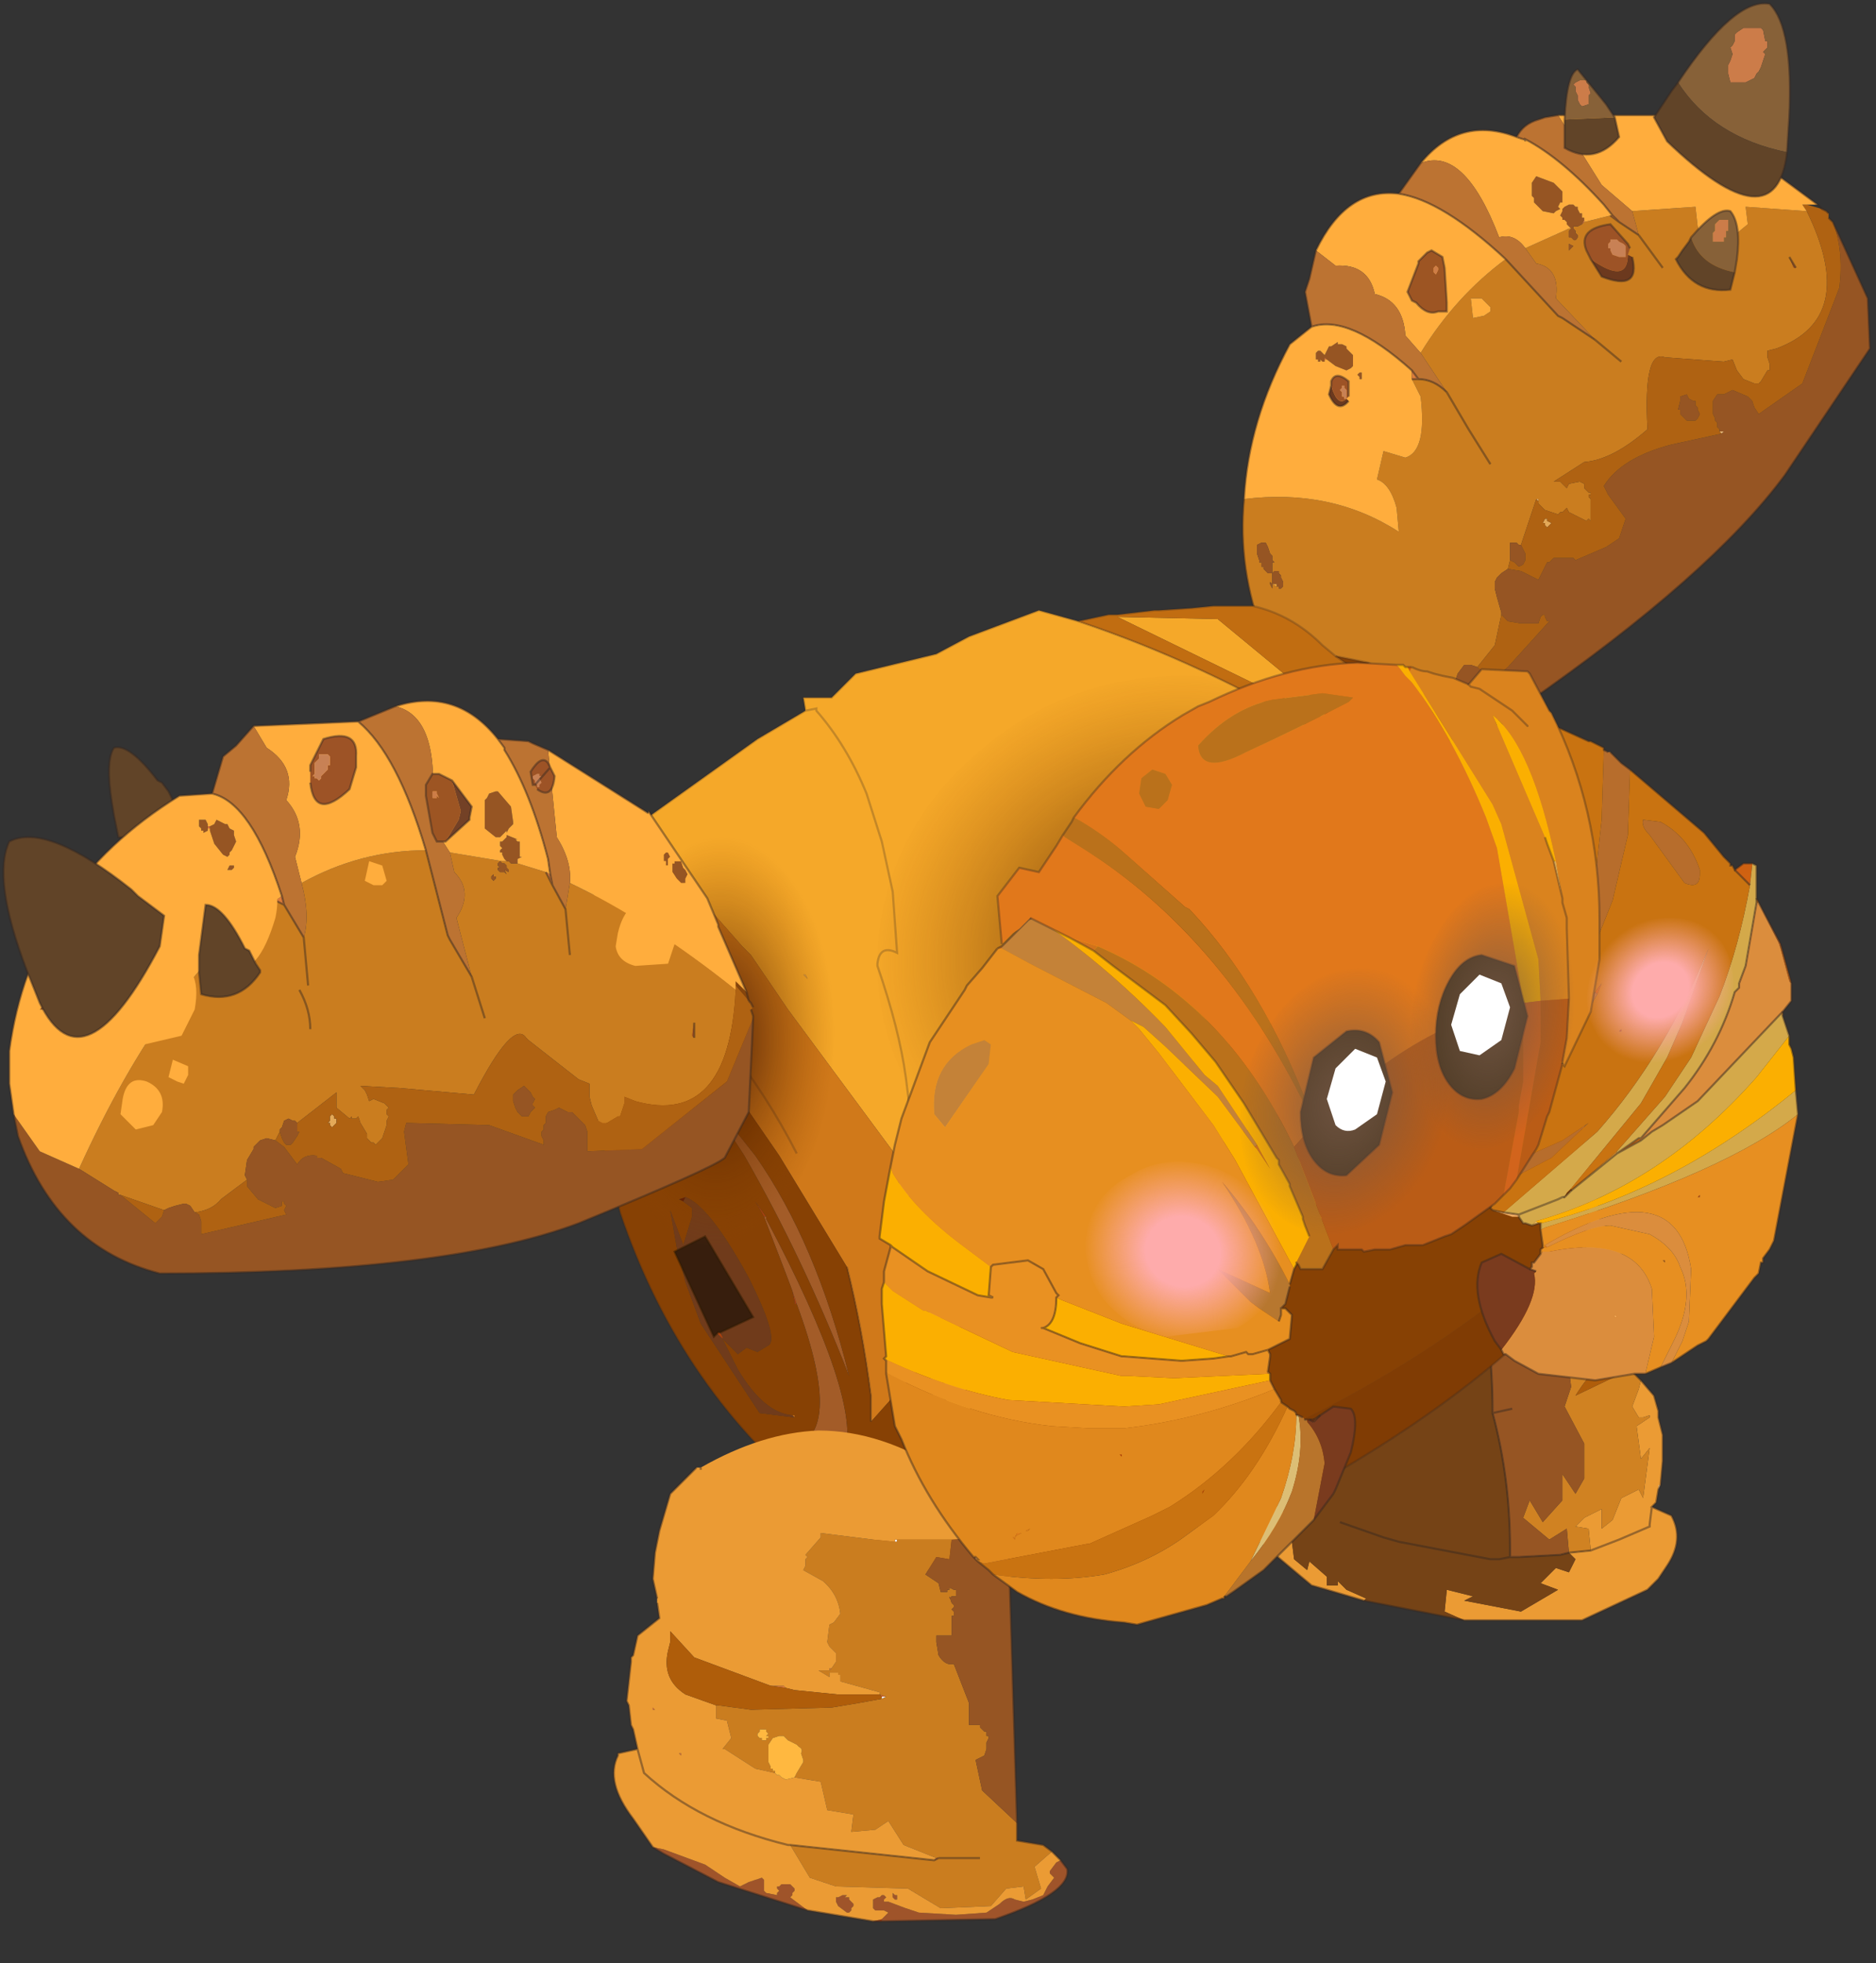
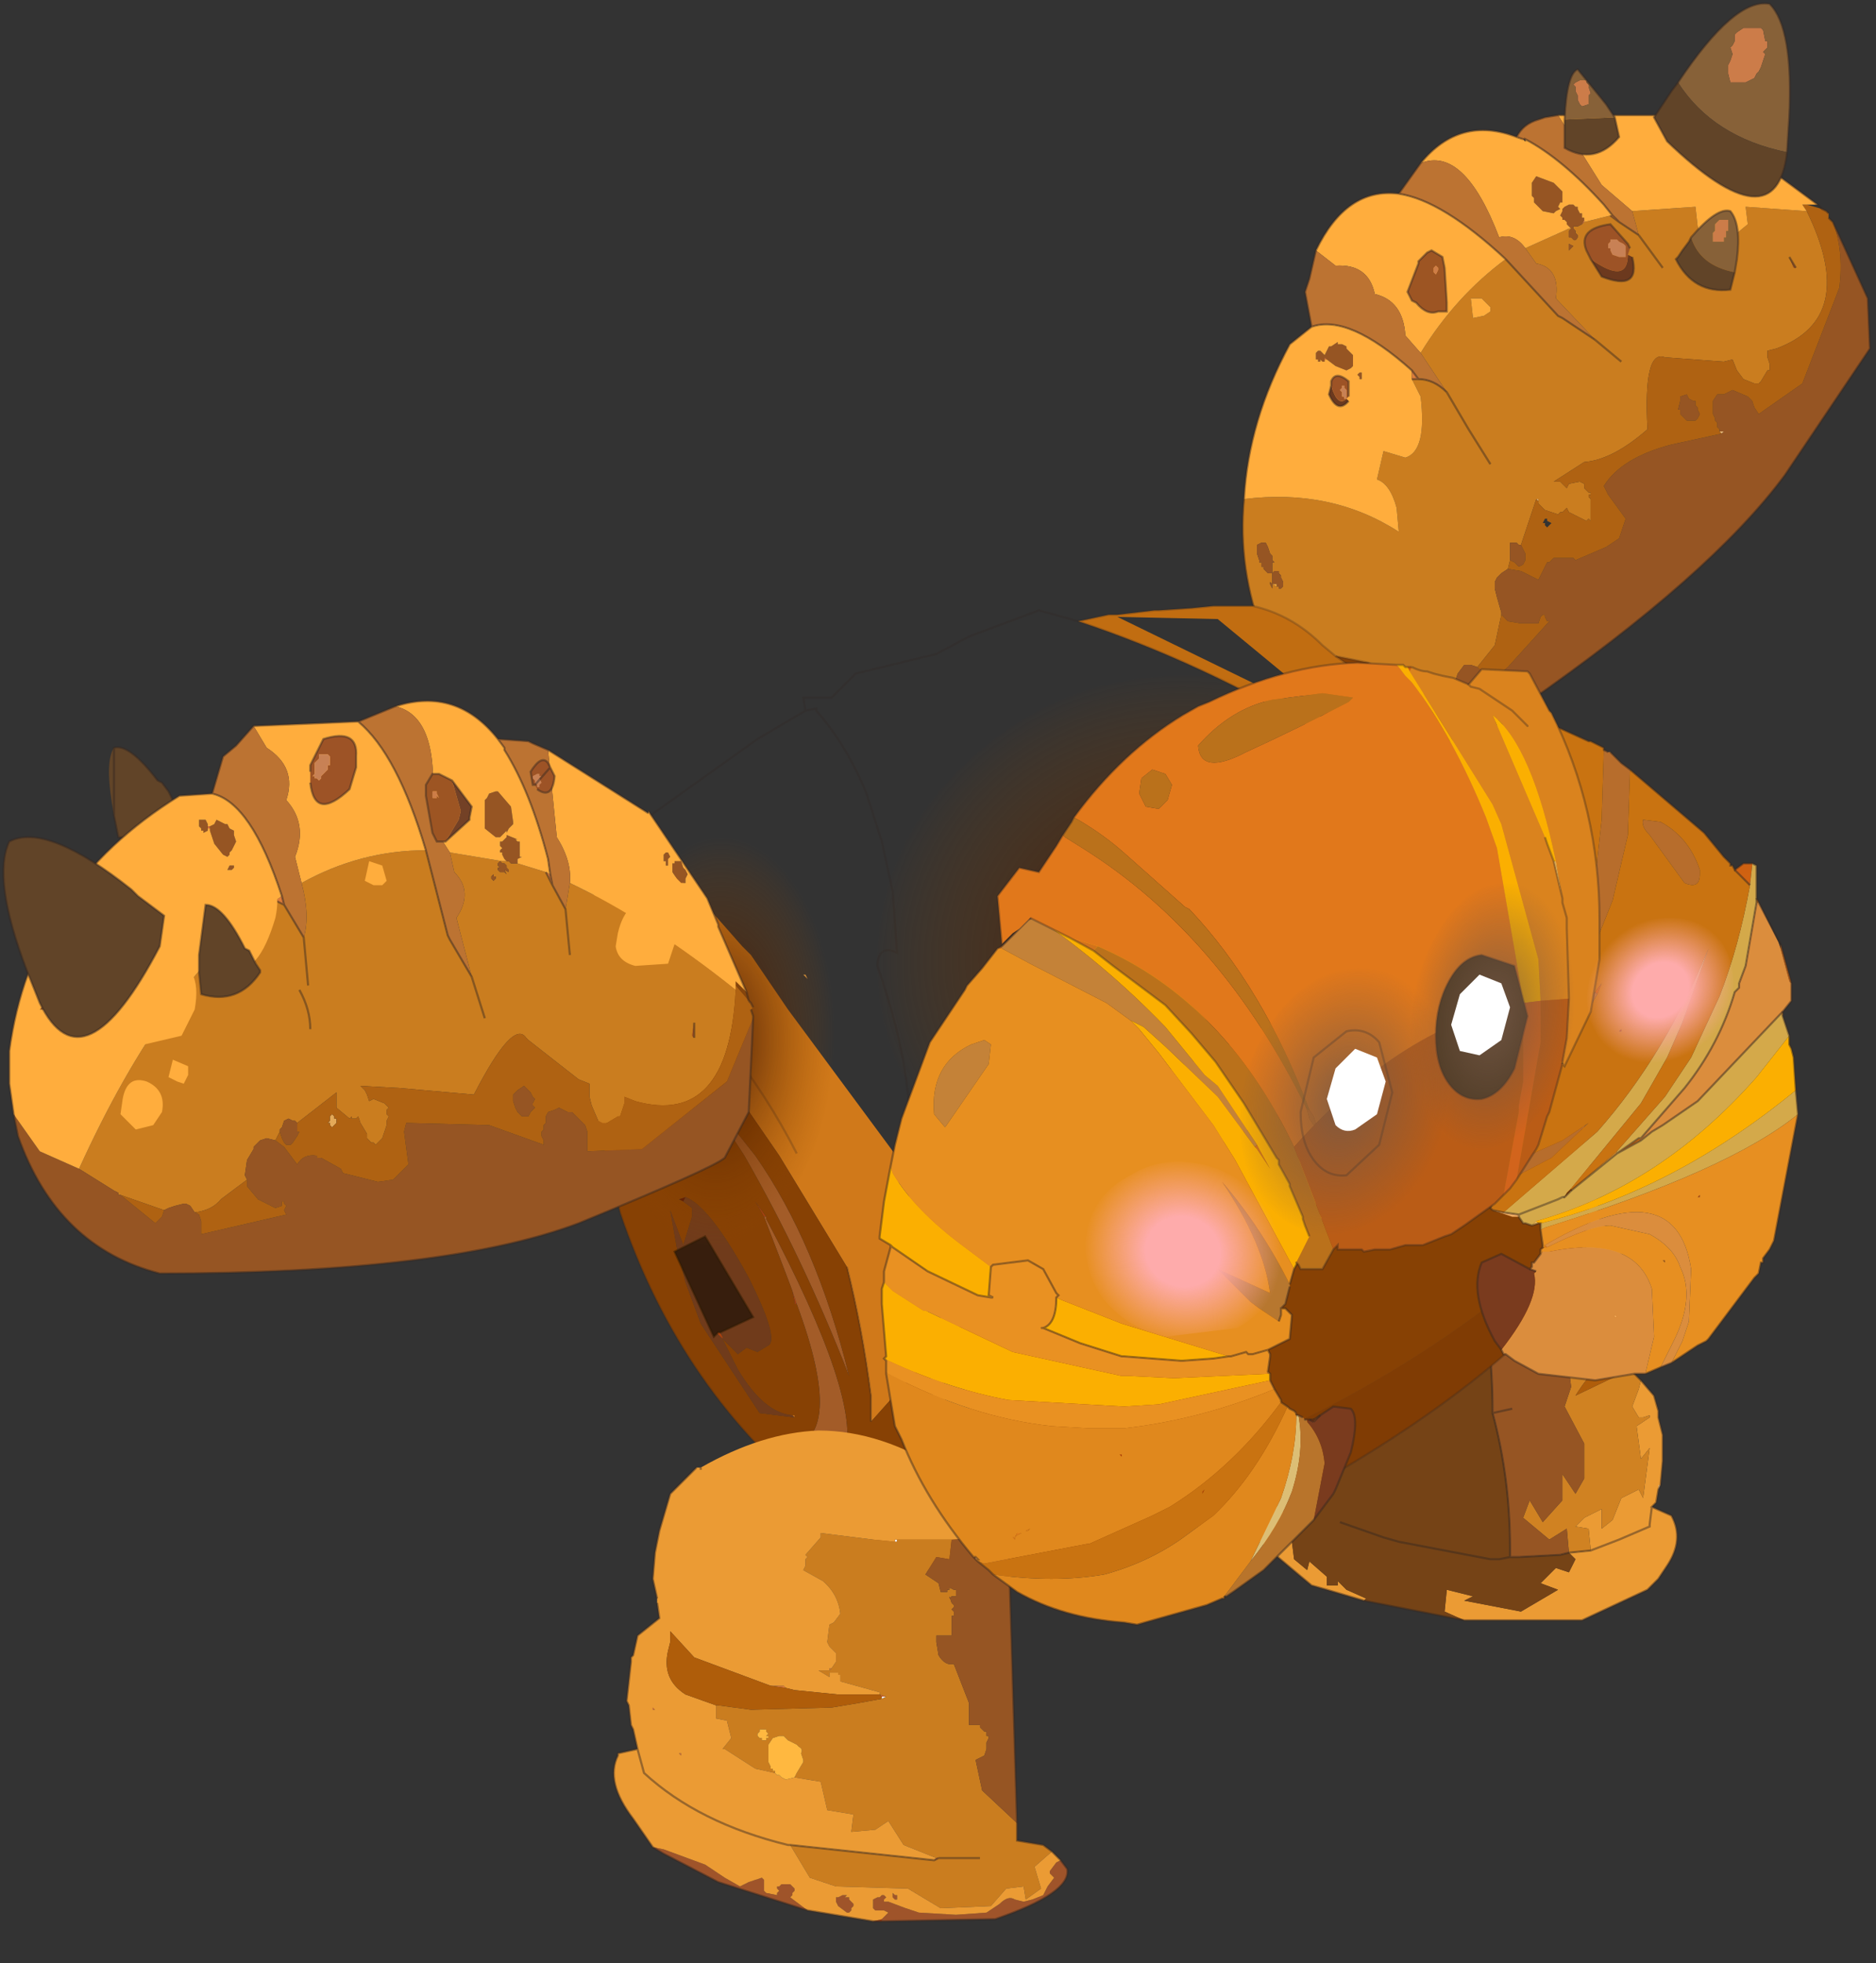
<svg xmlns="http://www.w3.org/2000/svg" width="100%" height="100%" viewBox="0 0 43 45" version="1.1" xml:space="preserve" style="fill-rule:evenodd;clip-rule:evenodd;stroke-miterlimit:3;">
  <rect x="0" y="0" width="43" height="45" fill="#333333" stroke="none" />
  <g transform="matrix(1,0,0,1,0.062,0.09)">
    <g transform="matrix(1,0,0,1,26.55,38.3)">
      <g id="sprite1" transform="matrix(1,0,0,1,6.95,-7.15)">
        <g id="shape1">
          <path d="M4.5,2.8L4.45,2.9L4.45,2.8L4.5,2.8" style="fill:#eaba79;" />
          <path d="M3.75,-0.5L3.75,-0.6L3.65,-0.8L3.75,-0.9L3.85,-1.4L3.85,-1.55L3.75,-1.75L3.7,-1.55L3.6,-1.4L3.45,-1.6L3.15,-1.85L3.1,-1.75L2.95,-1.65L2.75,-1.8L2.65,-2.1L2.7,-2.45L2.8,-2.55L2.75,-3C2.75,-3.2 2.8,-3.267 2.9,-3.2L2.9,-3.4L3.05,-3.4L3.55,-2.7L3.9,-1.55L3.95,-0.65L3.95,-0.6L3.75,-0.5M2.4,4.35L2.9,4.3L2.85,3.8L2.55,3.75L2.75,3.55L3.15,3.35L3.15,3.8L3.4,3.6L3.6,3.1L4,2.9L4.1,3.1L4.25,1.95L4.05,2.2L3.95,1.45L4.25,1.25L4.25,1.2L4.1,1.25L4,1.25L3.85,1L4,0.6L4.05,0.4L4.35,0.75L4.45,1.1L4.45,1.25L4.55,1.65L4.55,2.25L4.5,2.8L4.45,2.8L4.45,2.9L4.4,3.2L4.3,3.3L4.75,3.5C4.95,3.867 4.917,4.25 4.65,4.65L4.45,4.95L4.2,5.2L2.7,5.9L0,5.9L-0.45,5.7L-0.4,5.2L0.2,5.35L0,5.45L1.3,5.7L2.15,5.2L1.75,5.05L2.1,4.7L2.4,4.8L2.55,4.5L2.4,4.35M-4.4,3.2L-4.1,3.45L-4.15,3.8L-3.95,3.85L-4.05,4L-3.95,4.1L-3.9,4.5L-3.6,4.75L-3.55,4.55L-3.15,4.9L-3.15,5.1L-2.9,5.1L-2.9,5L-2.7,5.2L-2.25,5.4L-2.3,5.45L-3.15,5.2L-3.5,5.1L-3.8,4.85L-4.75,4.05L-4.85,3.6C-4.783,3.4 -4.633,3.267 -4.4,3.2M2.9,4.3L3.55,4.05L4.25,3.75L4.25,3.7L4.3,3.3L4.25,3.7L4.25,3.75L3.55,4.05L2.9,4.3" style="fill:#eb9b34;" />
          <path d="M3,-3.4L2.9,-3.4L2.9,-3.2C2.8,-3.267 2.75,-3.2 2.75,-3L2.8,-2.55L2.7,-2.45L2.65,-2.1L2.75,-1.8L2.95,-1.65L3.1,-1.75L3.15,-1.85L3.45,-1.6L3.6,-1.4L3.7,-1.55L3.75,-1.75L3.85,-1.55L3.85,-1.4L3.75,-0.9L3.65,-0.8L3.75,-0.6L3.75,-0.5C3.283,-0.2 2.883,0.217 2.55,0.75L3.8,0.15L4.05,0.4L4,0.6L3.85,1L4,1.25L4.1,1.25L4.25,1.2L4.25,1.25L3.95,1.45L4.05,2.2L4.25,1.95L4.1,3.1L4,2.9L3.6,3.1L3.4,3.6L3.15,3.8L3.15,3.35L2.75,3.55L2.55,3.75L2.85,3.8L2.9,4.3L2.4,4.35L2.35,3.8L1.95,4.05L1.35,3.55L1.5,3.15L1.8,3.65L2.25,3.15L2.25,2.55L2.55,3L2.75,2.65L2.75,1.85L2.3,1L2.45,0.55L2.4,0.15L2.65,0.25L2.6,-0.35L1.9,-1.1L1.35,-1.3L1.35,-1.55L1.65,-1.55L1.75,-1.3L1.95,-1.65C1.683,-1.917 1.583,-2.117 1.65,-2.25L1.3,-2.75L1.25,-2.8L1.2,-2.8L2.4,-3.3L2.55,-3.35L2.4,-3.35L3.05,-3.7L3.05,-3.4L3,-3.4" style="fill:#d08222;" />
          <path d="M3.05,-3.7L2.4,-3.35L1.85,-3.35L1.4,-3.05L2.25,-3.3L2.4,-3.3L1.2,-2.8L1.25,-2.8L1.3,-2.75L1.65,-2.25C1.583,-2.117 1.683,-1.917 1.95,-1.65L1.75,-1.3L1.65,-1.55L1.35,-1.55L1.35,-1.3L1.9,-1.1L2.6,-0.35L2.65,0.25L2.4,0.15L2.45,0.55L2.3,1L2.75,1.85L2.75,2.65L2.55,3L2.25,2.55L2.25,3.15L1.8,3.65L1.5,3.15L1.35,3.55L1.95,4.05L2.35,3.8L2.4,4.35L2.2,4.4L1.25,4.45L1.05,4.45L1.05,4.25C1.05,3.183 0.917,2.15 0.65,1.15C0.65,-0.183 0.483,-1.483 0.15,-2.75C0.183,-4.15 0.9,-4.983 2.3,-5.25L2.4,-5.35L2.35,-5.2L3.05,-3.7M1.1,1.05L0.65,1.15L1.1,1.05" style="fill:#965523;" />
          <path d="M-3.75,-3.1C-3.683,-3.667 -3.3,-4.233 -2.6,-4.8C-2.033,-5.2 -1.417,-5.5 -0.75,-5.7L-0.05,-5.9L0.85,-5.95L1.85,-5.55L2.3,-5.25C0.9,-4.983 0.183,-4.15 0.15,-2.75C0.483,-1.483 0.65,-0.183 0.65,1.15C0.917,2.15 1.05,3.183 1.05,4.25L1.05,4.45L1.25,4.45L2.2,4.4L2.4,4.35L2.55,4.5L2.4,4.8L2.1,4.7L1.75,5.05L2.15,5.2L1.3,5.7L0,5.45L0.2,5.35L-0.4,5.2L-0.45,5.7L0,5.9L-2.3,5.45L-2.25,5.4L-2.7,5.2L-2.9,5L-2.9,5.1L-3.15,5.1L-3.15,4.9L-3.55,4.55L-3.6,4.75L-3.9,4.5L-3.95,4.1L-4.05,4L-3.95,3.85L-4.15,3.8L-4.1,3.45L-4.4,3.2L-4.4,3.15L-3.8,3.2L-3.75,-3.1M-2.85,3.65L-1.85,4L-1.5,4.1L0.6,4.5L0.8,4.5L1.05,4.45L0.8,4.5L0.6,4.5L-1.5,4.1L-1.85,4L-2.85,3.65" style="fill:#754316;" />
          <path d="M2.4,-3.35L2.55,-3.35L2.4,-3.3L2.25,-3.3L1.4,-3.05L1.85,-3.35L2.4,-3.35M3.8,0.15L2.55,0.75C2.883,0.217 3.283,-0.2 3.75,-0.5L3.95,-0.6L3.9,-0.25L3.9,-0.2L3.8,0.15" style="fill:#af5d0a;" />
          <path d="M3,-3.4L3.05,-3.4L3.55,-2.7L3.9,-1.55L3.95,-0.65L3.95,-0.6L3.9,-0.25L3.9,-0.2L3.8,0.15L4.05,0.4L4.35,0.75L4.45,1.1L4.45,1.25L4.55,1.65L4.55,2.25L4.5,2.8L4.45,2.9L4.4,3.2L4.3,3.3L4.75,3.5C4.95,3.867 4.917,4.25 4.65,4.65L4.45,4.95L4.2,5.2L2.7,5.9L0,5.9L-2.3,5.45L-3.15,5.2L-3.5,5.1L-3.8,4.85L-4.75,4.05L-4.85,3.6C-4.783,3.4 -4.633,3.267 -4.4,3.2L-4.4,3.15L-3.8,3.2L-3.75,-3.1M2.4,4.35L2.9,4.3L3.55,4.05L4.25,3.75L4.25,3.7L4.3,3.3M0.15,-2.75C0.483,-1.483 0.65,-0.183 0.65,1.15L1.1,1.05M2.4,4.35L2.2,4.4L1.25,4.45L1.05,4.45L0.8,4.5L0.6,4.5L-1.5,4.1L-1.85,4L-2.85,3.65M1.05,4.45L1.05,4.25C1.05,3.183 0.917,2.15 0.65,1.15" style="fill:none;fill-rule:nonzero;stroke:#332720;stroke-opacity:0.45;stroke-width:0.05px;" />
        </g>
      </g>
      <g id="sprite2" transform="matrix(1,0,0,1,9.05,-29.8)">
        <g id="shape2">
          <path d="M-0.4,2.9L-0.45,2.85L-0.4,2.85L-0.4,2.9M3.8,1.35L3.75,1.3L3.85,1.3L3.8,1.35" style="fill:#eaba79;" />
-           <path d="M-0.7,-5.4L-0.7,-5.35L-0.75,-5.4L-0.7,-5.4M-0.2,3.35L-0.1,3.4L-0.2,3.5L-0.25,3.45L-0.25,3.4L-0.3,3.4L-0.25,3.3L-0.2,3.3L-0.2,3.35" style="fill:#e4a958;" />
          <path d="M5.5,-2.45L5.45,-2.45L5.35,-2.7L5.5,-2.45" style="fill:#ab5521;" />
          <path d="M2.5,-5.95L2.45,-6.05L2.5,-6L2.5,-5.95" style="fill:#d66136;" />
          <path d="M-6,7.1L-6.4,6.65L-6.7,6.1L-6.7,6C-7.1,4.967 -7.25,3.917 -7.15,2.85C-5.817,2.683 -4.633,2.933 -3.6,3.6L-3.65,3.05C-3.75,2.683 -3.9,2.467 -4.1,2.4L-3.95,1.75L-3.45,1.9C-3.117,1.8 -3,1.333 -3.1,0.5L-3.3,0.1L-3.15,0.1C-2.917,0.1 -2.7,0.2 -2.5,0.4L-3.1,-0.5C-2.567,-1.367 -1.917,-2.083 -1.15,-2.65L0.05,-1.35L0.15,-1.3L0.9,-0.8L0,-1.75C0.067,-2.217 -0.083,-2.483 -0.45,-2.55L-0.7,-2.9L0.3,-3.35L0.35,-3.35L0.3,-3.3L0.3,-3.15L0.35,-3.15L0.4,-3.1C0.433,-3.067 0.467,-3.083 0.5,-3.15L0.5,-3.2L0.45,-3.25L0.45,-3.3L0.4,-3.35L0.4,-3.4L0.5,-3.4L0.6,-3.45L0.65,-3.5L1.25,-3.65L1.45,-3.5L1.9,-3.2L1.75,-3.75L3.2,-3.85L3.25,-3.4L3.35,-3.15C3.45,-2.983 3.617,-2.933 3.85,-3L4.4,-3.45L4.35,-3.85L5.75,-3.75C6.55,-2.117 6.317,-1.067 5.05,-0.6L4.85,-0.55L4.85,-0.4L4.9,-0.25L4.9,-0.1L4.85,-0.1L4.7,0.15L4.65,0.2L4.55,0.2L4.3,0.1L4.15,-0.1L4.05,-0.35L3.85,-0.3L2.5,-0.4C2.167,-0.533 2.033,0.017 2.1,1.25C1.567,1.717 1.083,1.967 0.65,2L-0.05,2.45L0.1,2.45L0.25,2.6L0.3,2.5L0.55,2.45L0.65,2.5L0.65,2.6L0.75,2.7L0.8,2.7L0.8,2.75L0.75,2.75L0.75,2.8L0.8,2.85L0.8,3.35L0.75,3.3L0.7,3.35L0.3,3.15L0.25,3.05L0.15,3.15L0.1,3.15L0.05,3.2L-0.25,3.1L-0.4,2.95L-0.4,2.85L-0.45,2.85L-0.8,3.9L-0.85,3.9L-0.9,3.85L-1.05,3.85L-1.05,4.25L-1.1,4.45L-1.25,4.55L-1.35,4.65L-1.4,4.75L-1.4,4.9L-1.35,5.1L-1.25,5.45L-1.25,5.5L-1.4,6.2L-1.8,6.7L-1.95,6.65L-2.1,6.65L-2.25,6.85L-2.3,7L-2.35,7.1L-3.2,7.35L-3.4,7.35L-3.45,7.3L-4.3,7.35L-5.2,7.45C-5.533,7.417 -5.8,7.3 -6,7.1M2.45,-2.45L1.9,-3.2L2.45,-2.45M0.4,-2.95L0.3,-3L0.3,-2.85L0.4,-2.95M1.5,-0.3L0.9,-0.8L1.5,-0.3M5.35,-2.7L5.45,-2.45L5.5,-2.45L5.35,-2.7M-1.9,-1.3L-1.65,-1.35L-1.5,-1.45L-1.5,-1.55L-1.7,-1.75L-1.95,-1.75L-1.9,-1.3M-1.5,2.05L-2,1.25L-2.5,0.4L-2,1.25L-1.5,2.05M-6.75,3.85L-6.85,3.9L-6.85,4.1L-6.8,4.25L-6.8,4.3L-6.75,4.3L-6.75,4.4L-6.7,4.4L-6.7,4.45L-6.6,4.55L-6.5,4.55L-6.5,4.3L-6.45,4.3L-6.5,4.25L-6.5,4.15L-6.55,4.1L-6.6,3.95L-6.65,3.85L-6.75,3.85M-6.4,4.85L-6.35,4.85L-6.35,4.9L-6.3,4.9L-6.25,4.85L-6.25,4.75L-6.3,4.65L-6.3,4.6L-6.35,4.55L-6.35,4.5L-6.45,4.5L-6.5,4.55L-6.5,4.8L-6.55,4.75L-6.55,4.8L-6.5,4.9L-6.5,4.8L-6.4,4.85M-6.6,4.8L-6.55,4.8L-6.6,4.8" style="fill:#ca7d1f;" />
          <path d="M6.35,-3.5L7.15,-1.75L7.2,-0.6L5.25,2.3C4.117,3.833 2.133,5.583 -0.7,7.55L-1.85,8.25C-3.25,8.75 -4.533,8.5 -5.7,7.5L-6,7.1C-5.8,7.3 -5.533,7.417 -5.2,7.45L-4.3,7.35L-3.45,7.3L-3.4,7.35L-2.4,7.35L-2.35,7.15L-2.35,7.1L-2.3,7L-2.25,6.85L-2.1,6.65L-1.95,6.65L-1.8,6.7L-1.75,6.75L-1.55,6.8L-1.5,7L-1.5,7.05L-1.1,6.7L-0.15,5.65L-0.2,5.65L-0.25,5.55L-0.25,5.5L-0.3,5.5L-0.35,5.55L-0.4,5.7L-0.8,5.7L-1.1,5.65L-1.25,5.5L-1.25,5.45L-1.35,5.1L-1.4,4.9L-1.4,4.75L-1.35,4.65L-1.25,4.55L-1.1,4.45L-0.8,4.5L-0.4,4.7L-0.2,4.3L-0.15,4.3L-0.05,4.2L0.4,4.2L0.45,4.25L1.15,3.95L1.45,3.75L1.6,3.3L1.2,2.75L1.1,2.55C1.367,2.117 1.883,1.8 2.65,1.6L3.8,1.35L3.85,1.3L3.75,1.3L3.75,1.25L3.7,1.2L3.7,1.1L3.65,1.05L3.65,1L3.6,0.9L3.6,0.6L3.7,0.45L3.85,0.45L4.05,0.35L4.4,0.5L4.5,0.6L4.55,0.75L4.65,0.9L5.65,0.2L6.5,-2C6.567,-2.567 6.517,-3.067 6.35,-3.5M3.5,-5.45L3.55,-5.45L3.65,-5.4L3.75,-5.3L3.75,-5.1L3.55,-5.1L3.55,-5.25L3.4,-5.25L3.4,-5.35L3.45,-5.35L3.45,-5.4L3.5,-5.45M3.2,-5.45L3.25,-5.45L3.35,-5.35L3.35,-5.25L3.2,-5.25L3.2,-5.35L3.15,-5.4L3.2,-5.4L3.2,-5.45M0.35,-3.35L0.25,-3.45L0.25,-3.5L0.2,-3.55L0.15,-3.55L0.15,-3.6L0.1,-3.65L0.15,-3.75L0.15,-3.8L0.2,-3.85L0.3,-3.9L0.4,-3.9L0.45,-3.85L0.5,-3.85L0.5,-3.8L0.55,-3.7L0.6,-3.7L0.6,-3.6L0.65,-3.6L0.65,-3.55L0.6,-3.45L0.5,-3.4L0.4,-3.4L0.4,-3.35L0.35,-3.35L0.4,-3.35L0.45,-3.3L0.45,-3.25L0.5,-3.2L0.5,-3.15C0.467,-3.083 0.433,-3.067 0.4,-3.1L0.35,-3.15L0.3,-3.15L0.3,-3.3L0.35,-3.35M0.15,-3.95L0.1,-3.95L0.05,-3.85L0.1,-3.8L0,-3.75L-0.05,-3.7L-0.3,-3.75L-0.5,-3.95L-0.5,-4.05L-0.55,-4.1L-0.55,-4.4L-0.45,-4.55L-0.05,-4.4L0.15,-4.2L0.15,-3.95M0.4,-2.95L0.3,-2.85L0.3,-3L0.4,-2.95M-5.3,-0.4L-5.3,-0.45L-5.3,-0.3L-5.35,-0.3L-5.4,-0.35L-5.4,-0.3L-5.45,-0.3L-5.45,-0.35L-5.5,-0.35L-5.5,-0.5L-5.45,-0.55L-5.4,-0.55L-5.3,-0.45L-5.2,-0.65L-5.15,-0.65L-5,-0.75L-5,-0.7L-4.9,-0.7L-4.8,-0.65L-4.8,-0.6L-4.65,-0.45L-4.65,-0.2L-4.7,-0.15L-4.8,-0.1L-5.05,-0.2L-5.25,-0.35L-5.3,-0.4M-4.5,-0.05L-4.45,-0.05L-4.45,0.1L-4.5,0.1L-4.5,0.05L-4.55,0L-4.5,-0.05M-0.8,3.9L-0.7,4.1L-0.7,4.25L-0.75,4.35L-0.85,4.4L-0.95,4.3L-1.05,4.25L-1.05,3.85L-0.9,3.85L-0.85,3.9L-0.8,3.9M-6.75,3.85L-6.65,3.85L-6.6,3.95L-6.55,4.1L-6.5,4.15L-6.5,4.25L-6.45,4.3L-6.5,4.3L-6.5,4.55L-6.6,4.55L-6.7,4.45L-6.7,4.4L-6.75,4.4L-6.75,4.3L-6.8,4.3L-6.8,4.25L-6.85,4.1L-6.85,3.9L-6.75,3.85M-6.5,4.55L-6.45,4.5L-6.35,4.5L-6.35,4.55L-6.3,4.6L-6.3,4.65L-6.25,4.75L-6.25,4.85L-6.3,4.9L-6.35,4.9L-6.35,4.85L-6.4,4.85L-6.4,4.8L-6.5,4.8L-6.5,4.9L-6.55,4.8L-6.55,4.75L-6.5,4.8L-6.5,4.55M3.2,0.6L3.2,0.7L3.25,0.75L3.25,0.8L3.3,0.9L3.25,1L3.2,1.05L3,1.05L2.85,0.9L2.85,0.8L2.8,0.8L2.85,0.6L2.85,0.5L3,0.45L3.05,0.55L3.15,0.6L3.2,0.6" style="fill:#965523;" />
          <path d="M6.1,-3.8L6.2,-3.75L6.25,-3.7L6.25,-3.6L6.35,-3.5C6.517,-3.067 6.567,-2.567 6.5,-2L5.65,0.2L4.65,0.9L4.55,0.75L4.5,0.6L4.4,0.5L4.05,0.35L3.85,0.45L3.7,0.45L3.6,0.6L3.6,0.9L3.65,1L3.65,1.05L3.7,1.1L3.7,1.2L3.75,1.25L3.75,1.3L3.8,1.35L2.65,1.6C1.883,1.8 1.367,2.117 1.1,2.55L1.2,2.75L1.6,3.3L1.45,3.75L1.15,3.95L0.45,4.25L0.4,4.2L-0.05,4.2L-0.15,4.3L-0.2,4.3L-0.4,4.7L-0.8,4.5L-1.1,4.45L-1.05,4.25L-0.95,4.3L-0.85,4.4L-0.75,4.35L-0.7,4.25L-0.7,4.1L-0.8,3.9L-0.45,2.85L-0.4,2.9L-0.4,2.95L-0.25,3.1L0.05,3.2L0.1,3.15L0.15,3.15L0.25,3.05L0.3,3.15L0.7,3.35L0.75,3.3L0.8,3.35L0.8,2.85L0.75,2.8L0.75,2.75L0.8,2.75L0.8,2.7L0.75,2.7L0.65,2.6L0.65,2.5L0.55,2.45L0.3,2.5L0.25,2.6L0.1,2.45L-0.05,2.45L0.65,2C1.083,1.967 1.567,1.717 2.1,1.25C2.033,0.017 2.167,-0.533 2.5,-0.4L3.85,-0.3L4.05,-0.35L4.15,-0.1L4.3,0.1L4.55,0.2L4.65,0.2L4.7,0.15L4.85,-0.1L4.9,-0.1L4.9,-0.25L4.85,-0.4L4.85,-0.55L5.05,-0.6C6.317,-1.067 6.55,-2.117 5.75,-3.75L5.65,-3.9L5.75,-3.9L6.1,-3.8M-0.2,3.35L-0.2,3.3L-0.25,3.3L-0.3,3.4L-0.25,3.4L-0.25,3.45L-0.2,3.5L-0.1,3.4L-0.2,3.35M-1.25,5.5L-1.1,5.65L-0.8,5.7L-0.4,5.7L-0.35,5.55L-0.3,5.5L-0.25,5.5L-0.25,5.55L-0.2,5.65L-0.15,5.65L-1.1,6.7L-1.5,7.05L-1.5,7L-1.55,6.8L-1.75,6.75L-1.8,6.7L-1.4,6.2L-1.25,5.5M-2.35,7.1L-2.35,7.15L-2.4,7.35L-3.2,7.35L-2.35,7.1M3.2,0.6L3.15,0.6L3.05,0.55L3,0.45L2.85,0.5L2.85,0.6L2.8,0.8L2.85,0.8L2.85,0.9L3,1.05L3.2,1.05L3.25,1L3.3,0.9L3.25,0.8L3.25,0.75L3.2,0.7L3.2,0.6" style="fill:#af6212;" />
          <path d="M2.5,-6C2.933,-5.967 3.567,-5.65 4.4,-5.05L4.85,-4.75L6,-3.9L5.65,-3.9L5.75,-3.75L4.35,-3.85L4.4,-3.45L3.85,-3C3.617,-2.933 3.45,-2.983 3.35,-3.15L3.25,-3.4L3.2,-3.85L1.75,-3.75L1.05,-4.35L0.05,-5.95L2.5,-5.95L2.5,-6M-7.15,2.85C-7.083,1.65 -6.733,0.467 -6.1,-0.7L-5.6,-1.1C-5.033,-1.3 -4.267,-0.967 -3.3,-0.1L-3.3,0.1L-3.1,0.5C-3,1.333 -3.117,1.8 -3.45,1.9L-3.95,1.75L-4.1,2.4C-3.9,2.467 -3.75,2.683 -3.65,3.05L-3.6,3.6C-4.633,2.933 -5.817,2.683 -7.15,2.85M-5.5,-2.85C-5.033,-3.817 -4.4,-4.25 -3.6,-4.15C-2.933,-4.05 -2.117,-3.55 -1.15,-2.65C-1.917,-2.083 -2.567,-1.367 -3.1,-0.5L-3.45,-0.9C-3.483,-1.433 -3.717,-1.75 -4.15,-1.85C-4.25,-2.317 -4.55,-2.533 -5.05,-2.5L-5.5,-2.85M-3.1,-4.85C-2.5,-5.583 -1.767,-5.783 -0.9,-5.45L-0.75,-5.4L-0.7,-5.35L-0.7,-5.4C-0.133,-5.1 0.467,-4.6 1.1,-3.9L1.3,-3.65L1.25,-3.65L0.65,-3.5L0.65,-3.6L0.6,-3.6L0.6,-3.7L0.55,-3.7L0.5,-3.8L0.5,-3.85L0.45,-3.85L0.4,-3.9L0.3,-3.9L0.2,-3.85L0.15,-3.8L0.15,-3.75L0.1,-3.65L0.15,-3.6L0.15,-3.55L0.2,-3.55L0.25,-3.5L0.25,-3.45L0.35,-3.35L0.3,-3.35L-0.7,-2.9C-0.867,-3.133 -1.067,-3.217 -1.3,-3.15C-1.833,-4.55 -2.433,-5.117 -3.1,-4.85M3.2,-5.45L3.2,-5.4L3.15,-5.4L3.2,-5.35L3.2,-5.25L3.35,-5.25L3.35,-5.35L3.25,-5.45L3.2,-5.45M3.5,-5.45L3.45,-5.4L3.45,-5.35L3.4,-5.35L3.4,-5.25L3.55,-5.25L3.55,-5.1L3.75,-5.1L3.75,-5.3L3.65,-5.4L3.55,-5.45L3.5,-5.45M0.15,-3.95L0.15,-4.2L-0.05,-4.4L-0.45,-4.55L-0.55,-4.4L-0.55,-4.1L-0.5,-4.05L-0.5,-3.95L-0.3,-3.75L-0.05,-3.7L0,-3.75L0.1,-3.8L0.05,-3.85L0.1,-3.95L0.15,-3.95M-5.25,-0.35L-5.05,-0.2L-4.8,-0.1L-4.7,-0.15L-4.65,-0.2L-4.65,-0.45L-4.8,-0.6L-4.8,-0.65L-4.9,-0.7L-5,-0.7L-5,-0.75L-5.15,-0.65L-5.2,-0.65L-5.3,-0.45L-5.4,-0.55L-5.45,-0.55L-5.5,-0.5L-5.5,-0.35L-5.45,-0.35L-5.45,-0.3L-5.4,-0.3L-5.4,-0.35L-5.35,-0.3L-5.3,-0.3L-5.3,-0.35L-5.25,-0.35M-4.5,-0.05L-4.55,0L-4.5,0.05L-4.5,0.1L-4.45,0.1L-4.45,-0.05L-4.5,-0.05M-1.9,-1.3L-1.95,-1.75L-1.7,-1.75L-1.5,-1.55L-1.5,-1.45L-1.65,-1.35L-1.9,-1.3M-6.4,4.85L-6.5,4.8L-6.4,4.8L-6.4,4.85" style="fill:#ffad3d;" />
          <path d="M-5.6,-1.1L-5.75,-1.9L-5.65,-2.2L-5.5,-2.85L-5.05,-2.5C-4.55,-2.533 -4.25,-2.317 -4.15,-1.85C-3.717,-1.75 -3.483,-1.433 -3.45,-0.9L-3.1,-0.5L-2.5,0.4C-2.7,0.2 -2.917,0.1 -3.15,0.1L-3.3,-0.1C-4.267,-0.967 -5.033,-1.3 -5.6,-1.1M-3.6,-4.15L-3.1,-4.85C-2.433,-5.117 -1.833,-4.55 -1.3,-3.15C-1.067,-3.217 -0.867,-3.133 -0.7,-2.9L-0.45,-2.55C-0.083,-2.483 0.067,-2.217 0,-1.75L0.9,-0.8L0.15,-1.3L0.05,-1.35L-1.15,-2.65C-2.117,-3.55 -2.933,-4.05 -3.6,-4.15M-0.9,-5.45C-0.8,-5.65 -0.633,-5.783 -0.4,-5.85L-0.25,-5.9L0.05,-5.95L1.05,-4.35L1.75,-3.75L1.9,-3.2L1.45,-3.5L1.3,-3.65L1.1,-3.9C0.467,-4.6 -0.133,-5.1 -0.7,-5.4L-0.75,-5.4L-0.9,-5.45" style="fill:#bc7332;" />
          <path d="M0.6,-3.45L0.65,-3.55L0.65,-3.5L0.6,-3.45M1.25,-3.65L1.3,-3.65L1.45,-3.5L1.25,-3.65M-5.3,-0.4L-5.25,-0.35L-5.3,-0.35L-5.3,-0.4M-3.3,-0.1L-3.15,0.1L-3.3,0.1L-3.3,-0.1" style="fill:url(#_Linear1);" />
          <path d="M2.5,-6C2.933,-5.967 3.567,-5.65 4.4,-5.05L4.85,-4.75L6,-3.9L6.1,-3.8L6.2,-3.75L6.25,-3.7M6.25,-3.6L6.35,-3.5L7.15,-1.75L7.2,-0.6L5.25,2.3C4.117,3.833 2.133,5.583 -0.7,7.55L-1.85,8.25C-3.25,8.75 -4.533,8.5 -5.7,7.5L-6,7.1L-6.4,6.65L-6.7,6.1L-6.7,6C-7.1,4.967 -7.25,3.917 -7.15,2.85C-7.083,1.65 -6.733,0.467 -6.1,-0.7L-5.6,-1.1L-5.75,-1.9L-5.65,-2.2L-5.5,-2.85C-5.033,-3.817 -4.4,-4.25 -3.6,-4.15L-3.1,-4.85C-2.5,-5.583 -1.767,-5.783 -0.9,-5.45C-0.8,-5.65 -0.633,-5.783 -0.4,-5.85L-0.25,-5.9L0.05,-5.95L2.5,-5.95M2.45,-6.05L2.5,-6M1.9,-3.2L2.45,-2.45M1.3,-3.65L1.1,-3.9C0.467,-4.6 -0.133,-5.1 -0.7,-5.4L-0.7,-5.35M-0.75,-5.4L-0.9,-5.45M1.45,-3.5L1.9,-3.2M1.3,-3.65L1.45,-3.5L1.25,-3.65M-1.15,-2.65L0.05,-1.35L0.15,-1.3L0.9,-0.8L1.5,-0.3M5.35,-2.7L5.5,-2.45M-0.75,-5.4L-0.7,-5.4M-1.15,-2.65C-2.117,-3.55 -2.933,-4.05 -3.6,-4.15M-5.6,-1.1C-5.033,-1.3 -4.267,-0.967 -3.3,-0.1L-3.15,0.1C-2.917,0.1 -2.7,0.2 -2.5,0.4L-2,1.25L-1.5,2.05M-3.3,0.1L-3.15,0.1" style="fill:none;fill-rule:nonzero;stroke:#332720;stroke-opacity:0.45;stroke-width:0.05px;" />
          <path d="M4.7,-7.95L4.75,-7.9L4.8,-7.65L4.85,-7.65L4.85,-7.5L4.75,-7.4L4.8,-7.35L4.7,-7.05L4.65,-6.95L4.6,-6.9L4.55,-6.8L4.35,-6.7L4,-6.7L3.95,-6.9L3.95,-7.1L4,-7.2L4.05,-7.35L4,-7.5L4.05,-7.55L4.1,-7.65L4.1,-7.8L4.15,-7.85L4.3,-7.95L4.7,-7.95" style="fill:#cc7c49;" />
          <path d="M4.7,-7.95L4.3,-7.95L4.15,-7.85L4.1,-7.8L4.1,-7.65L4.05,-7.55L4,-7.5L4.05,-7.35L4,-7.2L3.95,-7.1L3.95,-6.9L4,-6.7L4.35,-6.7L4.55,-6.8L4.6,-6.9L4.65,-6.95L4.7,-7.05L4.8,-7.35L4.75,-7.4L4.85,-7.5L4.85,-7.65L4.8,-7.65L4.75,-7.9L4.7,-7.95M2.8,-6.7C3.667,-8 4.367,-8.6 4.9,-8.5C5.267,-8.133 5.417,-7.267 5.35,-5.9L5.3,-5.1C4.167,-5.333 3.333,-5.867 2.8,-6.7" style="fill:#876138;" />
          <path d="M5.3,-5.1C5.133,-3.667 4.217,-3.75 2.55,-5.35L2.25,-5.9L2.65,-6.5L2.8,-6.7C3.333,-5.867 4.167,-5.333 5.3,-5.1" style="fill:#614428;" />
          <path d="M5.3,-5.1C5.133,-3.667 4.217,-3.75 2.55,-5.35L2.25,-5.9L2.65,-6.5L2.8,-6.7C3.667,-8 4.367,-8.6 4.9,-8.5C5.267,-8.133 5.417,-7.267 5.35,-5.9L5.3,-5.1Z" style="fill:none;fill-rule:nonzero;stroke:#332720;stroke-opacity:0.45;stroke-width:0.05px;" />
          <path d="M-2.7,-1.45L-2.5,-1.45L-2.5,-1.65L-2.55,-2.45L-2.6,-2.7L-2.85,-2.85L-2.95,-2.8L-3.15,-2.6L-3.15,-2.55L-3.4,-1.9L-3.3,-1.7L-3.2,-1.65C-3.033,-1.45 -2.867,-1.383 -2.7,-1.45M-2.8,-2.45L-2.75,-2.5L-2.7,-2.45L-2.7,-2.4L-2.75,-2.3L-2.8,-2.35L-2.8,-2.45" style="fill:#9d5523;" />
          <path d="M-2.8,-2.45L-2.8,-2.35L-2.75,-2.3L-2.7,-2.4L-2.7,-2.45L-2.75,-2.5L-2.8,-2.45" style="fill:#cd7d48;" />
          <path d="M-2.7,-1.45L-2.5,-1.45L-2.5,-1.65L-2.55,-2.45L-2.6,-2.7L-2.85,-2.85L-2.95,-2.8L-3.15,-2.6L-3.15,-2.55L-3.4,-1.9L-3.3,-1.7L-3.2,-1.65C-3.033,-1.45 -2.867,-1.383 -2.7,-1.45Z" style="fill:none;fill-rule:nonzero;stroke:#332720;stroke-opacity:0.45;stroke-width:0.05px;" />
          <path d="M0.8,-2.65C1.367,-2.25 1.65,-2.283 1.65,-2.75L1.75,-2.7C1.883,-2.167 1.65,-2.017 1.05,-2.25L0.8,-2.65" style="fill:#6c391e;" />
          <path d="M1.35,-3.1L1.25,-3.1L1.25,-3.05L1.2,-3L1.2,-2.9L1.25,-2.9L1.25,-2.85L1.3,-2.75L1.45,-2.7L1.6,-2.7L1.6,-2.95L1.55,-3L1.45,-3.05L1.4,-3.1L1.35,-3.1M0.8,-2.65L0.7,-2.85C0.567,-3.183 0.75,-3.383 1.25,-3.45L1.65,-3L1.7,-2.9L1.65,-2.75C1.65,-2.283 1.367,-2.25 0.8,-2.65" style="fill:#9d5326;" />
          <path d="M1.35,-3.1L1.4,-3.1L1.45,-3.05L1.55,-3L1.6,-2.95L1.6,-2.7L1.45,-2.7L1.3,-2.75L1.25,-2.85L1.25,-2.9L1.2,-2.9L1.2,-3L1.25,-3.05L1.25,-3.1L1.35,-3.1" style="fill:#c88155;" />
          <path d="M1.7,-2.9L1.65,-3L1.25,-3.45C0.75,-3.383 0.567,-3.183 0.7,-2.85L0.8,-2.65L1.05,-2.25C1.65,-2.017 1.883,-2.167 1.75,-2.7" style="fill:none;fill-rule:nonzero;stroke:#332720;stroke-opacity:0.45;stroke-width:0.05px;" />
          <path d="M0.55,-6.75L0.7,-6.75L0.7,-6.7L0.75,-6.65L0.75,-6.6L0.8,-6.45L0.75,-6.4L0.75,-6.2L0.6,-6.15L0.55,-6.2L0.5,-6.3L0.5,-6.4L0.45,-6.5L0.45,-6.6L0.4,-6.65L0.45,-6.7L0.55,-6.75" style="fill:#cc7c49;" />
          <path d="M0.55,-6.75L0.45,-6.7L0.4,-6.65L0.45,-6.6L0.45,-6.5L0.5,-6.4L0.5,-6.3L0.55,-6.2L0.6,-6.15L0.75,-6.2L0.75,-6.4L0.8,-6.45L0.75,-6.6L0.75,-6.65L0.7,-6.7L0.7,-6.75L0.55,-6.75M0.2,-5.85C0.233,-6.55 0.333,-6.933 0.5,-7L1.15,-6.2L1.35,-5.9L0.2,-5.85" style="fill:#876138;" />
          <path d="M1.35,-5.9L1.45,-5.45C1.083,-5.017 0.667,-4.933 0.2,-5.2L0.2,-5.85L1.35,-5.9" style="fill:#614428;" />
          <path d="M0.2,-5.85C0.233,-6.55 0.333,-6.933 0.5,-7L1.15,-6.2L1.35,-5.9L1.45,-5.45C1.083,-5.017 0.667,-4.933 0.2,-5.2L0.2,-5.85Z" style="fill:none;fill-rule:nonzero;stroke:#332720;stroke-opacity:0.45;stroke-width:0.05px;" />
          <path d="M3.7,-3.5L3.75,-3.55L3.95,-3.55L3.95,-3.3L3.9,-3.3L3.9,-3.15L3.85,-3.15L3.85,-3.05L3.6,-3.05L3.6,-3.25L3.65,-3.3L3.65,-3.45L3.7,-3.5" style="fill:#cc7c49;" />
          <path d="M3.7,-3.5L3.65,-3.45L3.65,-3.3L3.6,-3.25L3.6,-3.05L3.85,-3.05L3.85,-3.15L3.9,-3.15L3.9,-3.3L3.95,-3.3L3.95,-3.55L3.75,-3.55L3.7,-3.5M3.1,-3.15C3.5,-3.617 3.8,-3.817 4,-3.75C4.167,-3.55 4.217,-3.183 4.15,-2.65L4.1,-2.35C3.567,-2.45 3.233,-2.717 3.1,-3.15" style="fill:#876138;" />
          <path d="M4.1,-2.35L4,-1.95C3.433,-1.883 3.017,-2.117 2.75,-2.65L2.8,-2.7L2.9,-2.85L3.05,-3.05L3.1,-3.15C3.233,-2.717 3.567,-2.45 4.1,-2.35" style="fill:#614428;" />
          <path d="M3.1,-3.15C3.5,-3.617 3.8,-3.817 4,-3.75C4.167,-3.55 4.217,-3.183 4.15,-2.65L4.1,-2.35L4,-1.95C3.433,-1.883 3.017,-2.117 2.75,-2.65L2.8,-2.7L2.9,-2.85L3.05,-3.05L3.1,-3.15Z" style="fill:none;fill-rule:nonzero;stroke:#332720;stroke-opacity:0.45;stroke-width:0.05px;" />
          <path d="M-5.15,0.25C-5.05,0.583 -4.933,0.683 -4.8,0.55L-4.75,0.6C-4.917,0.8 -5.067,0.75 -5.2,0.45L-5.15,0.25" style="fill:#6c391e;" />
          <path d="M-4.95,0.35L-4.9,0.4L-4.9,0.5L-4.85,0.5L-4.85,0.55L-4.8,0.55L-4.8,0.35L-4.85,0.3L-4.85,0.25L-4.9,0.25L-4.9,0.3L-4.95,0.35M-4.75,0.45L-4.8,0.45L-4.75,0.45L-4.75,0.5L-4.8,0.55C-4.933,0.683 -5.05,0.583 -5.15,0.25L-5.15,0.15C-5.083,-0.017 -4.95,-0.017 -4.75,0.15L-4.75,0.45" style="fill:#9d5326;" />
          <path d="M-4.95,0.35L-4.9,0.3L-4.9,0.25L-4.85,0.25L-4.85,0.3L-4.8,0.35L-4.8,0.55L-4.85,0.55L-4.85,0.5L-4.9,0.5L-4.9,0.4L-4.95,0.35" style="fill:#c88155;" />
          <path d="M-4.75,0.45L-4.75,0.15C-4.95,-0.017 -5.083,-0.017 -5.15,0.15L-5.15,0.25L-5.2,0.45C-5.067,0.75 -4.917,0.8 -4.75,0.6M-4.75,0.5L-4.75,0.45L-4.75,0.5Z" style="fill:none;fill-rule:nonzero;stroke:#332720;stroke-opacity:0.45;stroke-width:0.05px;" />
        </g>
      </g>
      <g id="sprite3" transform="matrix(1,0,0,1,-1.75,-13.4)">
        <g id="shape3">
          <path d="M5.4,-8.85L5.3,-8.85L5.35,-8.9L5.4,-8.85" style="fill:#de7a1a;" />
          <path d="M-6.45,-2.65L-6.4,-2.65L-6.35,-2.55L-6.45,-2.65" style="fill:#e09d43;" />
          <path d="M5.4,-8.85L5.4,-8.8L5.65,-8.6L5.65,-8.5L5.7,-8.5L5.7,-8.4L5.3,-8.85L5.4,-8.85" style="fill:#b53902;" />
          <path d="M4.5,0.6L4.1,0.75L4.1,0.7L4.5,0.6M-11.05,1L-11,1L-11.05,1.2L-11.05,1" style="fill:#b64d10;" />
          <path d="M9.25,-4.65L9.3,-4.65L9.55,-4.3L9.5,-4.25L9.25,-4.65" style="fill:#c15a13;" />
          <path d="M9.55,-4.3L9.55,-4.2L9.5,-4.25L9.55,-4.3" style="fill:#fff;" />
          <path d="M-6.65,4.85L-6.7,4.6L-6.6,4.9L-6.65,4.85M-8.3,5.7L-8.45,5.55L-8.45,5.4L-8.3,5.65L-8.3,5.7" style="fill:#aa410e;" />
          <path d="M-9.15,2.45L-9.2,2.55L-9.3,2.5L-9.15,2.45" style="fill:#621c04;" />
          <path d="M-7.35,2.9L-7.55,2.55L-7.3,2.9L-7.35,2.9M-6.6,4.9L-6.65,4.9L-6.65,4.85L-6.6,4.9" style="fill:#ab420e;" />
          <path d="M-6.65,7.5L-6.7,7.45L-6.65,7.45L-6.65,7.5" style="fill:#e17d1b;" />
          <path d="M-1.7,7L-1.75,7L-1.75,6.95L-1.7,7" style="fill:#681804;" />
          <path d="M-3.9,10.15L-4.25,10.2L-3.9,10.1L-3.9,10.15" style="fill:#902508;" />
          <path d="M-7.35,2.9L-7.3,2.9L-7.3,2.95C-5.833,5.717 -5.233,7.517 -5.5,8.35L-5.7,8.65L-6,8.7L-6.8,8.2C-5.9,8.067 -5.833,6.967 -6.6,4.9L-6.7,4.6L-6.85,4.2L-7.35,2.9M-7.8,1.5L-8.9,-0.2L-7.55,1.5C-6.617,2.833 -5.9,4.517 -5.4,6.55C-6.1,4.75 -6.9,3.067 -7.8,1.5" style="fill:#a35c28;" />
          <path d="M-9.2,2.55L-9.15,2.45C-8.783,2.583 -8.3,3.2 -7.7,4.3C-7.233,5.233 -7.083,5.75 -7.25,5.85L-7.5,6L-7.75,5.9L-7.95,6.05L-8.3,5.7L-7.95,6.4C-7.55,7.067 -7.133,7.417 -6.7,7.45L-6.65,7.5L-7.45,7.4L-8.8,5.35L-9.15,4.4L-9.35,3.6L-9.5,2.75L-9.2,3.55L-9,2.9L-9,2.7L-9.2,2.55M-8.3,5.7L-8.3,5.65L-8.45,5.4L-8.45,5.55L-8.3,5.7" style="fill:#703b1b;" />
-           <path d="M-0.15,-10.75C1.75,-10.117 3.617,-9.25 5.45,-8.15L6.95,-7.25L6.95,-7.2C7.25,-6.9 7.317,-6.633 7.15,-6.4L6.45,-6.6L7.05,-5.9L7.4,-5.85L7.45,-6.15L7.8,-6.15C8.2,-6.017 8.683,-5.517 9.25,-4.65L8.45,-4L8.05,-3.65L7.8,-3.45L7.6,-3.35L7.45,-3.1L7.4,-3.1L7.4,-3.15L6.95,-2.9L6.95,-2.95L6.05,-2.45L2.85,-0.8C0.917,0 -1.25,0.6 -3.65,1L-3.6,1.45L-4.1,2.6L-3.15,5.7L-2.65,7.1C-2.583,7.767 -2.65,8.467 -2.85,9.2L-3.65,9.75C-3.383,9.383 -3.217,8.917 -3.15,8.35C-3.117,7.683 -3.183,6.883 -3.35,5.95C-3.583,4.95 -3.983,3.833 -4.55,2.6L-4.3,2.2L-4.1,1.8L-6.8,-1.85L-7.65,-3.1L-7.85,-3.3L-8.95,-4.55C-9.817,-5.317 -10.45,-5.483 -10.85,-5.05L-10.9,-5.15L-10.55,-5.6L-9.95,-6.3L-7.5,-8.05L-6.4,-8.7L-6.45,-9L-5.8,-9L-5.25,-9.55L-3.4,-10L-2.65,-10.4L-1.05,-11L-0.15,-10.75M5.3,-8.85L5.7,-8.4L4.9,-8.85L4.85,-8.85L0.75,-10.85L3.05,-10.8L5.35,-8.9L5.3,-8.85M6.05,-7L6.45,-6.65L6.45,-6.6L6.45,-6.65L6.05,-7M-6.4,-8.7L-6.15,-8.75L-6.15,-8.7C-5.683,-8.167 -5.3,-7.533 -5,-6.8L-4.65,-5.7L-4.4,-4.55L-4.3,-3.15C-4.567,-3.283 -4.717,-3.2 -4.75,-2.9L-4.75,-2.85C-4.417,-1.883 -4.2,-1.033 -4.1,-0.3L-4,0.5L-4,1.05L-4.1,1.8L-4,1.05L-4,0.5L-4.1,-0.3C-4.2,-1.033 -4.417,-1.883 -4.75,-2.85L-4.75,-2.9C-4.717,-3.2 -4.567,-3.283 -4.3,-3.15L-4.4,-4.55L-4.65,-5.7L-5,-6.8C-5.3,-7.533 -5.683,-8.167 -6.15,-8.7L-6.15,-8.75L-6.4,-8.7M-6.45,-2.65L-6.35,-2.55L-6.4,-2.65L-6.45,-2.65" style="fill:#f5a829;" />
          <path d="M9.55,-4.2L10.95,-1.95L11.2,-0.45L8.2,-0.3L7.9,-0.3L6.45,0L6.3,-0.15L6.25,-0.25L6.15,-0.1L6.15,-0.05L6.1,0L6.05,0.1L6,0.1L6,0.15L5.95,0.1L5.9,0.1L5.85,0.05L5.8,0.1L5.7,0.15L5.4,0.25L4.8,0.25L4.65,0.1L4.65,0.25L4.5,0.4L4.55,0.45L4.5,0.5L4.1,0.7L4.1,0.75L4.05,0.75L4,0.8L3.95,0.8C1.183,2.133 -1.183,3.767 -3.15,5.7L-4.1,2.6L-3.6,1.45L-3.65,1C-1.25,0.6 0.917,0 2.85,-0.8L6.05,-2.45L6.95,-2.95L6.95,-2.9L7.4,-3.15L7.4,-3.1L7.45,-3.1L7.6,-3.35L7.8,-3.45L8.05,-3.65L8.45,-4L9.25,-4.65L9.5,-4.25L9.55,-4.2M7.55,-0.7L7.55,-0.8L7.5,-0.75L7.55,-0.6L7.55,-0.55L7.6,-0.6L7.6,-0.65L7.65,-0.65L7.55,-0.7M-10.7,-3.65L-10.4,-3.35C-8.767,-1.917 -7.5,-0.317 -6.6,1.45C-7.5,-0.317 -8.767,-1.917 -10.4,-3.35L-10.7,-3.65M-11.05,1L-11.1,0.9L-11.15,0.85L-11.15,0.1C-11.683,-1.7 -11.767,-3.117 -11.4,-4.15L-11,-5.05L-10.9,-5.15L-10.85,-5.05C-10.45,-5.483 -9.817,-5.317 -8.95,-4.55L-7.85,-3.3L-7.65,-3.1L-6.8,-1.85L-4.1,1.8L-4.3,2.2L-4.55,2.6C-3.983,3.833 -3.583,4.95 -3.35,5.95C-3.183,6.883 -3.117,7.683 -3.15,8.35L-3.5,6.95C-3.5,6.717 -3.55,6.483 -3.65,6.25L-3.65,6.2L-4.9,7.6L-4.9,7C-5.033,5.967 -5.217,4.983 -5.45,4.05L-7,1.5L-8.1,-0.1C-9.733,-1.7 -10.7,-1.333 -11,1L-11.05,1" style="fill:#d0791a;" />
          <path d="M11.2,-0.45L11.45,1.2L11.55,1.6L11.55,3L11.35,3.8L11.35,3.2C7.15,7.067 2.067,9.383 -3.9,10.15L-3.9,10.1L-3.65,9.75L-3.9,10.1C-4.333,9.933 -4.817,9.8 -5.35,9.7L-5.6,9.6L-5.65,9.6L-6,9.5C-8.167,7.8 -9.717,5.567 -10.65,2.8L-11.05,1.2L-11,1C-10.7,-1.333 -9.733,-1.7 -8.1,-0.1L-7,1.5L-5.45,4.05C-5.217,4.983 -5.033,5.967 -4.9,7L-4.9,7.6L-3.65,6.2L-3.65,6.25C-3.55,6.483 -3.5,6.717 -3.5,6.95L-3.15,8.35C-3.217,8.917 -3.383,9.383 -3.65,9.75L-2.85,9.2C-2.65,8.467 -2.583,7.767 -2.65,7.1L-3.15,5.7C-1.183,3.767 1.183,2.133 3.95,0.8L4,0.8L4.05,0.75L4.1,0.75L4.5,0.6L5.4,0.25L5.7,0.15L5.9,0.1L5.95,0.1L6,0.15L6,0.1L6.05,0.1L6.45,0L7.9,-0.3L8.2,-0.3L11.2,-0.45M11.3,-1.8L11,-2.95L9.95,-5.35L7.7,-8.2L6.25,-9.6L5.75,-9.95L6.5,-9.8C7.367,-9.3 8.117,-8.633 8.75,-7.8C9.35,-7.3 9.85,-6.617 10.25,-5.75L10.25,-5.65L11.15,-2.75L11.3,-1.8M-7.3,2.9L-7.55,2.55L-7.35,2.9L-6.85,4.2L-6.7,4.6L-6.65,4.85L-6.65,4.9L-6.6,4.9C-5.833,6.967 -5.9,8.067 -6.8,8.2L-6,8.7L-5.7,8.65L-5.5,8.35C-5.233,7.517 -5.833,5.717 -7.3,2.95L-7.3,2.9M-9.15,2.45L-9.3,2.5L-9.2,2.55L-9,2.7L-9,2.9L-9.2,3.55L-9.5,2.75L-9.35,3.6L-9.15,4.4L-8.8,5.35L-7.45,7.4L-6.65,7.5L-6.65,7.45L-6.7,7.45C-7.133,7.417 -7.55,7.067 -7.95,6.4L-8.3,5.7L-7.95,6.05L-7.75,5.9L-7.5,6L-7.25,5.85C-7.083,5.75 -7.233,5.233 -7.7,4.3C-8.3,3.2 -8.783,2.583 -9.15,2.45M-1.7,7L-1.75,6.95L-1.75,7L-1.7,7M-7.8,1.5C-6.9,3.067 -6.1,4.75 -5.4,6.55C-5.9,4.517 -6.617,2.833 -7.55,1.5L-8.9,-0.2L-7.8,1.5" style="fill:#874104;" />
          <path d="M-0.15,-10.75L0.55,-10.9L0.75,-10.9L1.6,-11L1.7,-11L2.45,-11.05L2.95,-11.1L3.85,-11.1C4.45,-10.967 4.983,-10.667 5.45,-10.2L5.75,-9.95L6.25,-9.6L7.7,-8.2L9.95,-5.35L11,-2.95L11.3,-1.8L11.45,-0.55L11.45,1.2L11.2,-0.45L10.95,-1.95L9.55,-4.2L9.55,-4.3L9.3,-4.65L9.25,-4.65C8.683,-5.517 8.2,-6.017 7.8,-6.15L7.45,-6.15L7.4,-5.85L7.05,-5.9L6.45,-6.6L7.15,-6.4C7.317,-6.633 7.25,-6.9 6.95,-7.2L6.95,-7.25L5.45,-8.15C3.617,-9.25 1.75,-10.117 -0.15,-10.75M5.7,-8.4L5.7,-8.5L5.65,-8.5L5.65,-8.6L5.4,-8.8L5.4,-8.85L5.35,-8.9L3.05,-10.8L0.75,-10.85L4.85,-8.85L4.9,-8.85L5.7,-8.4" style="fill:#c16d11;" />
          <path d="M-3.9,10.15C2.067,9.383 7.15,7.067 11.35,3.2L11.35,3.8L11.25,4.2L10.75,4.55L10.5,5.25C9.167,6.583 7.367,7.883 5.1,9.15C3.067,9.95 0.967,10.533 -1.2,10.9L-2.1,10.95L-3.2,11.1L-4.45,10.8L-5.35,9.7C-4.817,9.8 -4.333,9.933 -3.9,10.1L-4.25,10.2L-3.9,10.15M-4.6,10.3L-4.25,10.2L-4.6,10.3" style="fill:#803c04;" />
          <path d="M6.05,0.1L6.1,0L6.15,-0.05L6.15,-0.1L6.25,-0.25L6.3,-0.15L6.45,0L6.05,0.1M5.9,0.1L5.7,0.15L5.8,0.1L5.85,0.05L5.9,0.1M5.4,0.25L4.5,0.6L4.1,0.7L4.5,0.5L4.55,0.45L4.5,0.4L4.65,0.25L4.65,0.1L4.8,0.25L5.4,0.25" style="fill:url(#_Linear2);" />
          <path d="M7.55,-0.7L7.65,-0.65L7.6,-0.65L7.6,-0.6L7.55,-0.55L7.55,-0.6L7.5,-0.75L7.55,-0.8L7.55,-0.7" style="fill:url(#_Linear3);" />
          <path d="M6.45,-6.6L6.45,-6.65L6.05,-7M9.25,-4.65L9.5,-4.25L9.55,-4.2M11.35,3.8L11.55,3L11.55,1.6L11.45,1.2M-4.25,10.2L-4.6,10.3M-5.35,9.7L-4.45,10.8L-3.2,11.1L-2.1,10.95L-1.2,10.9C0.967,10.533 3.067,9.95 5.1,9.15C7.367,7.883 9.167,6.583 10.5,5.25L10.75,4.55L11.25,4.2L11.35,3.8M-3.65,9.75L-3.9,10.1L-4.25,10.2M-6.6,1.45C-7.5,-0.317 -8.767,-1.917 -10.4,-3.35L-10.7,-3.65M-10.9,-5.15L-11,-5.05L-11.4,-4.15C-11.767,-3.117 -11.683,-1.7 -11.15,0.1L-11.15,0.85L-11.1,0.9L-11.05,1L-11.05,1.2L-10.65,2.8C-9.717,5.567 -8.167,7.8 -6,9.5L-5.65,9.6M-5.45,4.05C-5.217,4.983 -5.033,5.967 -4.9,7L-4.9,7.6M-3.15,8.35C-3.117,7.683 -3.183,6.883 -3.35,5.95C-3.583,4.95 -3.983,3.833 -4.55,2.6L-4.3,2.2L-4.1,1.8L-4,1.05L-4,0.5L-4.1,-0.3C-4.2,-1.033 -4.417,-1.883 -4.75,-2.85L-4.75,-2.9C-4.717,-3.2 -4.567,-3.283 -4.3,-3.15L-4.4,-4.55L-4.65,-5.7L-5,-6.8C-5.3,-7.533 -5.683,-8.167 -6.15,-8.7L-6.15,-8.75L-6.4,-8.7L-6.45,-9L-5.8,-9L-5.25,-9.55L-3.4,-10L-2.65,-10.4L-1.05,-11L-0.15,-10.75M-10.9,-5.15L-10.55,-5.6L-9.95,-6.3L-7.5,-8.05L-6.4,-8.7M-5.6,9.6L-5.35,9.7C-4.817,9.8 -4.333,9.933 -3.9,10.1M-3.65,9.75C-3.383,9.383 -3.217,8.917 -3.15,8.35" style="fill:none;fill-rule:nonzero;stroke:#332720;stroke-opacity:0.25;stroke-width:0.05px;" />
          <path d="M5.75,-9.95L5.45,-10.2C4.983,-10.667 4.45,-10.967 3.85,-11.1L2.95,-11.1L2.45,-11.05L1.7,-11L1.6,-11L0.75,-10.9L0.55,-10.9L-0.15,-10.75C1.75,-10.117 3.617,-9.25 5.45,-8.15L6.95,-7.25L6.95,-7.2C7.25,-6.9 7.317,-6.633 7.15,-6.4L6.45,-6.6L7.05,-5.9L7.4,-5.85L7.45,-6.15L7.8,-6.15C8.2,-6.017 8.683,-5.517 9.25,-4.65M5.75,-9.95L6.5,-9.8C7.367,-9.3 8.117,-8.633 8.75,-7.8C9.35,-7.3 9.85,-6.617 10.25,-5.75L10.25,-5.65L11.15,-2.75L11.3,-1.8" style="fill:none;fill-rule:nonzero;stroke:#332720;stroke-opacity:0.25;stroke-width:0.05px;stroke-linecap:round;" />
          <path d="M9.55,-4.2L10.95,-1.95L11.2,-0.45L11.45,1.2L11.45,-0.55L11.3,-1.8L11,-2.95L9.95,-5.35L7.7,-8.2L6.25,-9.6L5.75,-9.95" style="fill:none;fill-rule:nonzero;stroke:#332720;stroke-opacity:0.25;stroke-width:0.05px;" />
          <path d="M-8.7,3.35L-7.6,5.2L-8.35,5.55L-8.4,5.55L-8.5,5.65L-9.4,3.7L-8.7,3.35" style="fill:#371e0d;" />
          <path d="M-8.7,3.35L-9.4,3.7L-8.5,5.65L-8.4,5.55L-8.35,5.55L-7.6,5.2L-8.7,3.35Z" style="fill:none;fill-rule:nonzero;stroke:#2b1a00;stroke-opacity:0.45;stroke-width:0.05px;" />
          <path d="M8.65,-3.2C8.583,-1.467 7.867,0.017 6.5,1.25C5.133,2.517 3.533,3.15 1.7,3.15C-0.167,3.15 -1.733,2.517 -3,1.25C-4.233,0.017 -4.817,-1.467 -4.75,-3.2C-4.65,-4.967 -3.917,-6.45 -2.55,-7.65C-1.183,-8.883 0.417,-9.5 2.25,-9.5C4.083,-9.5 5.633,-8.883 6.9,-7.65C8.167,-6.45 8.75,-4.967 8.65,-3.2" style="fill:url(#_Radial4);" />
          <path d="M-5.75,-1.1C-5.783,0.167 -6.067,1.25 -6.6,2.15C-7.133,3.083 -7.767,3.55 -8.5,3.55C-9.233,3.55 -9.85,3.083 -10.35,2.15C-10.817,1.25 -11.05,0.167 -11.05,-1.1C-11.017,-2.433 -10.733,-3.55 -10.2,-4.45C-9.633,-5.35 -9,-5.8 -8.3,-5.8C-7.567,-5.8 -6.95,-5.35 -6.45,-4.45C-5.95,-3.55 -5.717,-2.433 -5.75,-1.1" style="fill:url(#_Radial5);" />
        </g>
      </g>
      <g id="sprite4" transform="matrix(1,0,0,1,-7.35,-1.1)">
        <g id="shape4">
          <path d="M0.9,1.55L1.05,1.6L0.95,1.6L0.9,1.55M2.2,5.3L2.25,5.3L2.15,5.35L2.2,5.3" style="fill:#d66136;" />
          <path d="M1.3,-2L1.3,-1.95L1.25,-1.95L1.25,-2L1.3,-2M1.05,1.6L0.95,1.65L0.95,1.6L1.05,1.6" style="fill:#fff;" />
          <path d="M-0.2,0.95L-0.25,1L-0.25,0.95L-0.2,0.95" style="fill:#de833b;" />
          <path d="M0.95,6.75L0.75,6.75L0.95,6.7L0.95,6.75" style="fill:#aa410e;" />
          <path d="M-1.6,1.35L-1.3,1.35L-1.25,1.4L-1.6,1.35M-3.7,2.9L-3.65,2.9L-3.65,2.95L-3.7,2.9M-4.3,1.85L-4.25,1.9L-4.3,1.9L-4.3,1.85" style="fill:url(#_Linear6);" />
          <path d="M5.05,5.35L5.2,5.55C5.267,5.917 4.717,6.3 3.55,6.7L0.95,6.75L0.95,6.7L1.1,6.55L1,6.5L0.8,6.5L0.75,6.45L0.75,6.25L0.85,6.2L0.9,6.2L0.95,6.15L1,6.15L1.05,6.2L1,6.25L1,6.3L1.1,6.3L1.5,6.45L1.8,6.55L2.65,6.6L3.35,6.55L3.65,6.35C3.783,6.217 3.9,6.183 4,6.25L4.2,6.3L4.4,6.25L4.65,6.15L4.75,5.95L4.9,5.75L4.8,5.65L4.8,5.6L4.95,5.4L5.05,5.35M-0.75,6.5L-2.8,5.85L-4.05,5.2L-4.3,5.05L-4.05,5.1L-3.1,5.45L-2.65,5.75L-2.3,5.95L-2.1,5.85L-1.8,5.75L-1.75,5.8L-1.75,6.05L-1.7,6.1L-1.45,6.15L-1.45,6.1L-1.4,6.05L-1.45,6L-1.45,5.95L-1.4,5.95L-1.35,5.9L-1.15,5.9L-1.05,6L-1.05,6.05L-1.1,6.1L-1.1,6.15L-1.15,6.2L-0.75,6.5M-1.15,6.2L-1.2,6.2L-1.15,6.2M-0.05,6.4L-0.1,6.3L-0.1,6.2L-0.05,6.2L0.05,6.15L0.15,6.15L0.1,6.2L0.2,6.2L0.2,6.25L0.3,6.35L0.3,6.4L0.25,6.45L0.25,6.5L0.2,6.55L0.15,6.55L-0.05,6.4M1.2,6.1L1.25,6.15L1.3,6.15L1.3,6.25L1.25,6.25L1.2,6.2L1.2,6.1" style="fill:#9f542a;" />
          <path d="M4.05,4.5L4.05,4.9L4.65,5L4.85,5.15L4.45,5.5L4.6,6L4.25,6.25L4.2,5.95L3.8,6L3.45,6.4L2.3,6.45L1.55,6L-0.1,5.95L-0.7,5.75L-1.15,5L2.15,5.35L2.25,5.3L2.2,5.3L1.45,5L1.1,4.45L0.8,4.65L0.25,4.7L0.3,4.3L-0.3,4.2L-0.45,3.55L-1.05,3.45L-1,3.35L-0.85,3.1L-0.85,3.05L-0.9,2.9C-0.867,2.833 -0.883,2.783 -0.95,2.75L-1,2.7L-1.2,2.6L-1.3,2.5L-1.4,2.5L-1.55,2.55L-1.65,2.7L-1.65,3.1L-1.6,3.2L-1.6,3.25L-1.55,3.25L-1.55,3.3L-1.5,3.3L-1.5,3.35L-1.95,3.25L-2.65,2.8L-2.7,2.8L-2.5,2.55L-2.6,2.15L-2.85,2.1L-2.85,1.8L-2.8,1.8L-2.05,1.9L-0.2,1.85L0.4,1.75L0.95,1.65L1.05,1.6L0.9,1.55L0.9,1.5L0,1.25L0,1.1L-0.05,1.1L-0.05,1.05L-0.25,1.05L-0.25,1.15L-0.5,1L-0.25,1L-0.2,0.95L-0.1,0.8L-0.1,0.6L-0.25,0.45L-0.3,0.35L-0.25,-0.05L-0.15,-0.1L0,-0.3C-0.033,-0.6 -0.167,-0.85 -0.4,-1.05L-0.85,-1.3L-0.8,-1.4L-0.8,-1.55L-0.75,-1.6L-0.8,-1.65L-0.45,-2.05L-0.45,-2.15L0.75,-2L1.25,-1.95L1.3,-1.95L1.3,-2L2.55,-2L2.5,-1.55L2.2,-1.6L1.95,-1.2L2.25,-1L2.3,-0.8L2.45,-0.8L2.45,-0.85L2.5,-0.85L2.5,-0.9L2.6,-0.85L2.65,-0.85L2.65,-0.7L2.55,-0.7L2.5,-0.65L2.5,-0.7L2.55,-0.55L2.6,-0.5L2.6,-0.45L2.55,-0.4L2.6,-0.35L2.6,-0.25L2.55,-0.25L2.55,0.2L2.2,0.2L2.2,0.35L2.25,0.65C2.35,0.817 2.467,0.883 2.6,0.85L2.95,1.75L2.95,2.25L3.2,2.25L3.2,2.3L3.3,2.4L3.35,2.4L3.35,2.5L3.4,2.5L3.4,2.55L3.35,2.65L3.35,2.8L3.3,2.95L3.1,3.05L3.25,3.75L4.05,4.5M3.2,5.3L2.25,5.3L3.2,5.3M2.45,-0.75L2.45,-0.8L2.45,-0.75M-1.9,2.45L-1.9,2.4L-1.9,2.5L-1.85,2.55L-1.8,2.55L-1.8,2.6L-1.7,2.6L-1.7,2.55L-1.65,2.55L-1.65,2.5L-1.7,2.5L-1.65,2.45L-1.7,2.4L-1.7,2.35L-1.85,2.35L-1.85,2.4L-1.9,2.45" style="fill:#ca7d1f;" />
          <path d="M3.85,-2.1L4.05,4.5L3.25,3.75L3.1,3.05L3.3,2.95L3.35,2.8L3.35,2.65L3.4,2.55L3.4,2.5L3.35,2.5L3.35,2.4L3.3,2.4L3.2,2.3L3.2,2.25L2.95,2.25L2.95,1.75L2.6,0.85C2.467,0.883 2.35,0.817 2.25,0.65L2.2,0.35L2.2,0.2L2.55,0.2L2.55,-0.25L2.6,-0.25L2.6,-0.35L2.55,-0.4L2.6,-0.45L2.6,-0.5L2.55,-0.55L2.5,-0.7L2.5,-0.65L2.55,-0.7L2.65,-0.7L2.65,-0.85L2.6,-0.85L2.5,-0.9L2.5,-0.85L2.45,-0.85L2.45,-0.8L2.3,-0.8L2.25,-1L1.95,-1.2L2.2,-1.6L2.5,-1.55L2.55,-2L3.85,-2.1M2.45,-0.9L2.45,-0.85L2.45,-0.9" style="fill:#965523;" />
          <path d="M2.4,-3.55L2.5,-3.45L2.85,-3.15L3.8,-2.25L3.85,-2.1L2.55,-2L1.25,-2L1.25,-1.95L0.75,-2L-0.45,-2.15L-0.45,-2.05L-0.8,-1.65L-0.75,-1.6L-0.8,-1.55L-0.8,-1.4L-0.85,-1.3L-0.4,-1.05C-0.167,-0.85 -0.033,-0.6 0,-0.3L-0.15,-0.1L-0.25,-0.05L-0.3,0.35L-0.25,0.45L-0.1,0.6L-0.1,0.8L-0.2,0.95L-0.25,0.95L-0.25,1L-0.5,1L-0.25,1.15L-0.25,1.05L-0.05,1.05L-0.05,1.1L0,1.1L0,1.25L0.9,1.5L0.9,1.55L-0.05,1.55L-1.05,1.45L-1.25,1.4L-1.3,1.35L-1.6,1.35L-3.35,0.7L-3.9,0.1L-3.9,0.35L-3.95,0.55C-4.05,0.983 -3.917,1.317 -3.55,1.55L-2.85,1.8L-2.85,2.1L-2.6,2.15L-2.5,2.55L-2.7,2.8L-2.65,2.8L-1.95,3.25L-1.5,3.35L-1.45,3.4L-1.4,3.4L-1.35,3.45L-1.25,3.5L-1.05,3.45L-0.45,3.55L-0.3,4.2L0.3,4.3L0.25,4.7L0.8,4.65L1.1,4.45L1.45,5L2.2,5.3L2.15,5.35L-1.15,5L-0.7,5.75L-0.1,5.95L1.55,6L2.3,6.45L3.45,6.4L3.8,6L4.2,5.95L4.25,6.25L4.6,6L4.45,5.5L4.85,5.15L5.05,5.35L4.95,5.4L4.8,5.6L4.8,5.65L4.9,5.75L4.75,5.95L4.65,6.15L4.4,6.25L4.2,6.3L4,6.25C3.9,6.183 3.783,6.217 3.65,6.35L3.35,6.55L2.65,6.6L1.8,6.55L1.5,6.45L1.1,6.3L1,6.3L1,6.25L1.05,6.2L1,6.15L0.95,6.15L0.9,6.2L0.85,6.2L0.75,6.25L0.75,6.45L0.8,6.5L1,6.5L1.1,6.55L0.95,6.7L0.75,6.75L-0.75,6.5L-1.15,6.2L-1.1,6.15L-1.1,6.1L-1.05,6.05L-1.05,6L-1.15,5.9L-1.35,5.9L-1.4,5.95L-1.45,5.95L-1.45,6L-1.4,6.05L-1.45,6.1L-1.45,6.15L-1.7,6.1L-1.75,6.05L-1.75,5.8L-1.8,5.75L-2.1,5.85L-2.3,5.95L-2.65,5.75L-3.1,5.45L-4.05,5.1L-4.3,5.05L-4.75,4.4C-5.183,3.833 -5.3,3.35 -5.1,2.95L-5.1,2.9L-4.65,2.8L-4.75,2.35L-4.8,2.25L-4.85,1.8L-4.9,1.7L-4.8,0.8L-4.8,0.7L-4.75,0.65L-4.65,0.2L-4.15,-0.2L-4.2,-0.55L-4.2,-0.65L-4.3,-1.1L-4.25,-1.7L-4.15,-2.2L-3.9,-3.05L-3.3,-3.65L-3.2,-3.65C-2.267,-4.183 -1.367,-4.467 -0.5,-4.5C0.467,-4.5 1.433,-4.183 2.4,-3.55M-3.2,-3.6L-3.2,-3.65L-3.2,-3.6M-3.9,0.1L-3.85,0.1L-3.9,0.1M-4.3,1.85L-4.3,1.9L-4.25,1.9L-4.3,1.85M-3.7,2.9L-3.65,2.95L-3.65,2.9L-3.7,2.9M-1.15,5L-1.2,5C-2.567,4.667 -3.667,4.117 -4.5,3.35L-4.65,2.8L-4.5,3.35C-3.667,4.117 -2.567,4.667 -1.2,5L-1.15,5M-0.05,6.4L0.15,6.55L0.2,6.55L0.25,6.5L0.25,6.45L0.3,6.4L0.3,6.35L0.2,6.25L0.2,6.2L0.1,6.2L0.15,6.15L0.05,6.15L-0.05,6.2L-0.1,6.2L-0.1,6.3L-0.05,6.4M1.2,6.1L1.2,6.2L1.25,6.25L1.3,6.25L1.3,6.15L1.25,6.15L1.2,6.1" style="fill:#eb9b34;" />
          <path d="M0.95,1.65L0.4,1.75L-0.2,1.85L-2.05,1.9L-2.8,1.8L-2.85,1.8L-3.55,1.55C-3.917,1.317 -4.05,0.983 -3.95,0.55L-3.9,0.35L-3.9,0.1L-3.35,0.7L-1.6,1.35L-1.25,1.4L-1.05,1.45L-0.05,1.55L0.9,1.55L0.95,1.6L0.95,1.65" style="fill:#af5d0a;" />
          <path d="M-1.5,3.35L-1.5,3.3L-1.55,3.3L-1.55,3.25L-1.6,3.25L-1.6,3.2L-1.65,3.1L-1.65,2.7L-1.55,2.55L-1.4,2.5L-1.3,2.5L-1.2,2.6L-1,2.7L-0.95,2.75C-0.883,2.783 -0.867,2.833 -0.9,2.9L-0.85,3.05L-0.85,3.1L-1,3.35L-1.05,3.45L-1.25,3.5L-1.35,3.45L-1.4,3.4L-1.45,3.4L-1.5,3.35M-1.9,2.45L-1.85,2.4L-1.85,2.35L-1.7,2.35L-1.7,2.4L-1.65,2.45L-1.7,2.5L-1.65,2.5L-1.65,2.55L-1.7,2.55L-1.7,2.6L-1.8,2.6L-1.8,2.55L-1.85,2.55L-1.9,2.5L-1.9,2.45" style="fill:#ffb840;" />
          <path d="M2.4,-3.55L2.5,-3.45M2.85,-3.15L3.8,-2.25L3.85,-2.1L4.05,4.5L4.05,4.9L4.65,5L4.85,5.15L5.05,5.35L5.2,5.55C5.267,5.917 4.717,6.3 3.55,6.7L0.95,6.75L0.75,6.75L-0.75,6.5L-2.8,5.85L-4.05,5.2L-4.3,5.05L-4.75,4.4C-5.183,3.833 -5.3,3.35 -5.1,2.95L-5.1,2.9L-4.65,2.8L-4.75,2.35L-4.8,2.25L-4.85,1.8L-4.9,1.7L-4.8,0.8L-4.8,0.7L-4.75,0.65L-4.65,0.2L-4.15,-0.2L-4.2,-0.55M-4.2,-0.65L-4.3,-1.1L-4.25,-1.7L-4.15,-2.2L-3.9,-3.05L-3.3,-3.65M2.25,5.3L3.2,5.3M-3.2,-3.65L-3.2,-3.6M-4.65,2.8L-4.5,3.35C-3.667,4.117 -2.567,4.667 -1.2,5L-1.15,5L2.15,5.35L2.25,5.3" style="fill:none;fill-rule:nonzero;stroke:#332720;stroke-opacity:0.45;stroke-width:0.05px;" />
        </g>
      </g>
      <g id="sprite5" transform="matrix(1,0,0,1,4.05,-12.15)">
        <g id="shape5">
          <path d="M-10.35,5.2L-10.3,5.25L-10.35,5.25L-10.35,5.2" style="fill:#e08623;" />
          <path d="M-7.7,-4.5L-7.8,-4.5L-7.7,-4.55L-7.7,-4.5M-1.9,0.05L-1.85,0L-1.8,0.1L-1.55,0.55L-1.85,0.1L-1.9,0.05" style="fill:#d2721b;" />
          <path d="M-1.55,5.25L-1.6,5.25L-1.6,5.2L-1.55,5.25M-10.2,2.35L-10.25,2.35L-10.25,2.3L-10.2,2.35" style="fill:#f09b2e;" />
          <path d="M-0.55,6.3L-0.55,6.35L-0.65,6.3L-0.55,6.3M-0.7,6.3L-0.65,6.3L-0.7,6.35L-0.7,6.3" style="fill:#912e05;" />
          <path d="M-0.55,6.3L-0.4,6.2L-0.55,6.35L-0.55,6.3" style="fill:#b3510e;" />
          <path d="M-10.4,4.9L-10.3,4.95L-10.35,4.95L-10.4,4.9" style="fill:#f39e31;" />
          <path d="M-8,3.45L-7.9,3.5L-7.95,3.5L-8,3.45" style="fill:#eeae4d;" />
          <path d="M-4.2,2.1L-4.2,2.05L-4.15,2.1L-4.2,2.1M-4.95,7.1L-4.95,7.15L-5,7.1L-4.95,7.1M-3.1,8L-3.1,7.95L-3.05,7.9L-3.1,8" style="fill:#b53902;" />
          <path d="M-8.3,9.45L-8.25,9.5L-8.3,9.5L-8.3,9.45" style="fill:#f5af61;" />
          <path d="M-7.15,8.85L-7.05,8.8L-7.1,8.85L-7.15,8.85M-7.25,8.9L-7.35,8.95L-7.4,9L-7.4,9.05L-7.45,9L-7.4,9L-7.35,8.9L-7.25,8.9" style="fill:url(#_Linear7);" />
          <path d="M-4.75,-2.85L-5.3,-3.25L-7.05,-4.15L-7.7,-4.5L-7.7,-4.55L-7.1,-5.15L-6.95,-5.25L-6.9,-5.2C-5.867,-4.5 -4.883,-3.667 -3.95,-2.7L-3.05,-1.6L-2.75,-1.35L-1.85,0L-1.9,0.05L-2.75,-1.1L-3.95,-2.25L-4.45,-2.7L-4.75,-2.85M-8.4,-2.3L-8.1,-2.4L-7.95,-2.3L-8,-1.85L-9,-0.4L-9.25,-0.7C-9.317,-1.467 -9.033,-2 -8.4,-2.3" style="fill:#c48238;" />
          <path d="M-1.3,3.75L-1.3,3.9L-1.35,4.05L-1.8,3.75L-2,3.6L-2.75,2.85L-1.55,3.4C-1.65,2.633 -2.017,1.783 -2.65,0.85C-2.05,1.55 -1.533,2.333 -1.1,3.2L-1.1,3.25L-1.2,3.65L-1.3,3.75" style="fill:#b7772f;" />
          <path d="M-2,9.55L-1.3,8.1C-1.067,7.433 -0.95,6.8 -0.95,6.2L-0.9,6.2C-0.8,6.733 -0.85,7.317 -1.05,7.95C-1.25,8.483 -1.567,9.017 -2,9.55" style="fill:#dcbe75;" />
          <path d="M-2.6,10.35L-2,9.55C-1.567,9.017 -1.25,8.483 -1.05,7.95C-0.85,7.317 -0.8,6.733 -0.9,6.2L-0.8,6.25L-0.75,6.3L-0.7,6.3L-0.7,6.35C-0.467,6.617 -0.333,6.933 -0.3,7.3L-0.55,8.6L-1.7,9.75L-2.4,10.25L-2.55,10.35L-2.6,10.35" style="fill:#b8742b;" />
          <path d="M-10.25,0.5L-10.2,0.65C-9.867,1.217 -9.317,1.783 -8.55,2.35L-7.95,2.8L-8,3.45L-7.95,3.5L-8.25,3.45L-9.4,2.9L-10.2,2.35L-10.25,2.3L-10.5,2.15L-10.5,2.1L-10.4,1.3L-10.25,0.5M-6.45,3.5L-6.35,3.55L-4.95,4.1L-2.5,4.85L-2.85,4.9L-3.55,4.95L-3.6,4.95L-4.9,4.85L-4.95,4.85L-5.9,4.55L-6.75,4.2C-6.55,4.133 -6.45,3.9 -6.45,3.5M-1,2.85L-2.35,0.35L-2.85,-0.45L-4.1,-2.1L-4.55,-2.65L-4.75,-2.85L-4.45,-2.7L-3.95,-2.25L-2.75,-1.1L-1.9,0.05L-1.85,0.1L-1.55,0.55L-1.8,0.1L-1.85,0L-2.75,-1.35L-3.05,-1.6L-3.95,-2.7C-4.883,-3.667 -5.867,-4.5 -6.9,-5.2L-6.95,-5.25L-6.7,-5.5L-5.8,-5.05L-5.25,-4.7L-3.65,-3.5L-3.05,-2.9L-2.5,-2.2L-1.8,-1.3L-1.1,-0.1L-1.1,-0.05L-0.8,0.5L-0.8,0.55L-0.5,1.25L-0.5,1.45L-0.35,1.7L-0.65,2.2L-1,2.85M-1.55,5.4L-4.1,5.95L-4.9,6L-7.55,5.85C-8.45,5.683 -9.367,5.383 -10.3,4.95L-10.4,4.9L-10.35,4.85L-10.45,3.65L-10.45,3.3L-10.4,3.15L-10.2,3.35L-9.5,3.8L-9.45,3.8L-7.45,4.75L-4.95,5.3L-4.75,5.3L-3.75,5.35L-1.6,5.25L-1.55,5.25L-1.55,5.4" style="fill:#fbaf01;" />
          <path d="M-7.7,-4.5L-7.05,-4.15L-5.3,-3.25L-4.75,-2.85L-4.55,-2.65L-4.1,-2.1L-2.85,-0.45L-2.35,0.35L-1,2.85L-1.1,3.2C-1.533,2.333 -2.05,1.55 -2.65,0.85C-2.017,1.783 -1.65,2.633 -1.55,3.4L-2.75,2.85L-2,3.6L-1.8,3.75L-1.35,4.05L-1.3,3.9L-1.3,3.75L-1.2,3.75L-1.05,3.9L-1.1,4.45L-1.6,4.7L-1.95,4.8L-2.05,4.8L-2.1,4.75L-2.45,4.85L-2.5,4.85L-4.95,4.1L-6.35,3.55L-6.45,3.5L-6.4,3.45L-6.45,3.4L-6.75,2.85L-7.1,2.65L-7.9,2.75L-7.95,2.8L-8.55,2.35C-9.317,1.783 -9.867,1.217 -10.2,0.65L-10.25,0.5L-10.15,0L-10,-0.6L-9.35,-2.35L-8.55,-3.55L-8.5,-3.65L-8.15,-4.05L-7.8,-4.5L-7.7,-4.5M-8.4,-2.3C-9.033,-2 -9.317,-1.467 -9.25,-0.7L-9,-0.4L-8,-1.85L-7.95,-2.3L-8.1,-2.4L-8.4,-2.3M-4.2,2.1L-4.15,2.1L-4.2,2.05L-4.2,2.1" style="fill:#e78f20;" />
          <path d="M-10.3,5.25C-9.033,5.917 -7.783,6.317 -6.55,6.45L-5.7,6.5L-4.9,6.5C-3.733,6.367 -2.583,6.067 -1.45,5.6L-1.3,5.85L-1.3,5.9C-2.033,6.9 -2.883,7.7 -3.85,8.3L-4.25,8.5L-5.7,9.15L-5.75,9.15L-8.1,9.6L-8.25,9.55L-8.3,9.5L-8.25,9.5L-8.3,9.45L-8.35,9.45C-9.083,8.583 -9.633,7.683 -10,6.75L-10.15,6.45L-10.35,5.25L-10.3,5.25M-1.15,6L-1.1,6.05L-1,6.1L-0.95,6.15L-0.95,6.2C-0.95,6.8 -1.067,7.433 -1.3,8.1L-2,9.55L-2.6,10.35L-2.6,10.4L-2.65,10.4L-3,10.55L-4.6,11L-4.9,10.95C-5.833,10.883 -6.65,10.65 -7.35,10.25L-7.9,9.85C-6.967,9.983 -6.117,9.983 -5.35,9.85C-4.617,9.65 -3.967,9.333 -3.4,8.9L-2.85,8.5C-2.183,7.867 -1.617,7.033 -1.15,6M-7.15,8.85L-7.1,8.85L-7.05,8.8L-7.15,8.85L-7.2,8.9L-7.35,8.9L-7.4,9L-7.45,9L-7.4,9.05L-7.4,9L-7.35,8.95L-7.25,8.9L-7.2,8.9L-7.15,8.85M-4.95,7.1L-5,7.1L-4.95,7.15L-4.95,7.1" style="fill:#e0881d;" />
          <path d="M-7.95,2.8L-7.9,2.75L-7.1,2.65L-6.75,2.85L-6.45,3.4L-6.4,3.45L-6.45,3.5C-6.45,3.9 -6.55,4.133 -6.75,4.2L-5.9,4.55L-4.95,4.85L-4.9,4.85L-3.6,4.95L-3.55,4.95L-2.85,4.9L-2.5,4.85L-2.45,4.85L-2.1,4.75L-2.05,4.8L-1.95,4.8L-1.6,4.7L-1.55,4.8L-1.55,4.85L-1.6,5.2L-1.6,5.25L-3.75,5.35L-4.75,5.3L-4.95,5.3L-7.45,4.75L-9.45,3.8L-9.5,3.8L-10.2,3.35L-10.4,3.15L-10.4,2.9L-10.25,2.35L-10.2,2.35L-9.4,2.9L-8.25,3.45L-7.95,3.5L-7.9,3.5L-8,3.45L-7.95,2.8M-10.3,4.95C-9.367,5.383 -8.45,5.683 -7.55,5.85L-4.9,6L-4.1,5.95L-1.55,5.4L-1.45,5.6C-2.583,6.067 -3.733,6.367 -4.9,6.5L-5.7,6.5L-6.55,6.45C-7.783,6.317 -9.033,5.917 -10.3,5.25L-10.35,5.2L-10.35,4.95L-10.3,4.95M-6.75,4.2L-6.8,4.2L-6.75,4.2" style="fill:#e99122;" />
          <path d="M-1.15,6C-1.617,7.033 -2.183,7.867 -2.85,8.5L-3.4,8.9C-3.967,9.333 -4.617,9.65 -5.35,9.85C-6.117,9.983 -6.967,9.983 -7.9,9.85L-8,9.75L-8.25,9.55L-8.1,9.6L-5.75,9.15L-5.7,9.15L-4.25,8.5L-3.85,8.3C-2.883,7.7 -2.033,6.9 -1.3,5.9L-1.15,6M-3.1,8L-3.05,7.9L-3.1,7.95L-3.1,8" style="fill:#c97311;" />
          <path d="M-0.55,6.35L-0.4,6.2L-0.1,6L0.3,6.05C0.433,6.183 0.433,6.517 0.3,7.05L-0.05,7.9L-0.1,8L-0.55,8.6L-0.3,7.3C-0.333,6.933 -0.467,6.617 -0.7,6.35L-0.65,6.3L-0.55,6.35" style="fill:#7a3b1e;" />
          <path d="M-7.8,-4.5L-8.15,-4.05L-8.5,-3.65L-8.55,-3.55L-9.35,-2.35L-10,-0.6L-10.15,0L-10.25,0.5L-10.4,1.3L-10.5,2.1L-10.5,2.15L-10.25,2.3L-10.2,2.35L-9.4,2.9L-8.25,3.45L-7.95,3.5L-7.9,3.5L-8,3.45L-7.95,2.8L-7.9,2.75L-7.1,2.65L-6.75,2.85L-6.45,3.4L-6.4,3.45L-6.45,3.5C-6.45,3.9 -6.55,4.133 -6.75,4.2L-5.9,4.55L-4.95,4.85L-4.9,4.85L-3.6,4.95L-3.55,4.95L-2.85,4.9L-2.5,4.85L-2.45,4.85L-2.1,4.75L-2.05,4.8L-1.95,4.8L-1.6,4.7L-1.1,4.45L-1.05,3.9L-1.2,3.75L-1.3,3.75L-1.3,3.9L-1.35,4.05M-1.1,3.2L-1,2.85L-0.65,2.2L-0.35,1.7M-6.95,-5.25L-7.1,-5.15L-7.7,-4.55L-7.8,-4.5M-6.7,-5.5L-6.95,-5.25M-1.55,5.4L-1.55,5.25L-1.6,5.2L-1.55,4.85L-1.55,4.8L-1.6,4.7M-10.4,3.15L-10.45,3.3L-10.45,3.65L-10.35,4.85L-10.4,4.9L-10.35,4.95L-10.35,5.25L-10.15,6.45L-10,6.75C-9.633,7.683 -9.083,8.583 -8.35,9.45L-8.3,9.45L-8.25,9.5L-8.3,9.5L-8.25,9.55L-8,9.75L-7.9,9.85L-7.35,10.25C-6.65,10.65 -5.833,10.883 -4.9,10.95L-4.6,11L-3,10.55L-2.65,10.4L-2.6,10.4L-2.6,10.35M-1.45,5.6L-1.55,5.4M-1.3,3.75L-1.2,3.65L-1.1,3.25M-1.3,5.9L-1.3,5.85L-1.45,5.6M-0.95,6.15L-1,6.1L-1.1,6.05L-1.15,6L-1.3,5.9M-10.25,2.35L-10.4,2.9L-10.4,3.15M-6.8,4.2L-6.75,4.2M-8.3,9.45L-8.3,9.5M-0.4,6.2L-0.55,6.3M-0.8,6.25L-0.9,6.2L-0.95,6.2M-0.65,6.3L-0.55,6.35M-10.25,2.3L-10.25,2.35" style="fill:none;fill-rule:nonzero;stroke:#332720;stroke-opacity:0.45;stroke-width:0.05px;" />
          <path d="M-0.95,6.2L-0.95,6.15M-0.55,6.35L-0.4,6.2L-0.1,6L0.3,6.05C0.433,6.183 0.433,6.517 0.3,7.05L-0.05,7.9L-0.1,8L-0.55,8.6L-1.7,9.75L-2.4,10.25L-2.55,10.35L-2.6,10.35" style="fill:none;fill-rule:nonzero;stroke:#332720;stroke-opacity:0.45;stroke-width:0.05px;" />
          <path d="M-0.75,6.3L-0.55,6.3" style="fill:none;fill-rule:nonzero;stroke:#332720;stroke-opacity:0.45;stroke-width:0.05px;stroke-linecap:round;" />
          <path d="M10.2,-3.05L10.2,-2.95L10.15,-3L10.2,-3.05M6.4,0.15L6.4,0.2L5.35,1.05L6.4,0.15" style="fill:#f19f31;" />
          <path d="M9.6,-5.65L9.65,-5.55L9.6,-5.55L9.6,-5.65M3.45,-1.15L3.5,-1.1L3.45,-0.95L3.4,-1L3.45,-1.15M6.4,0.2L6.9,-0.15L6.95,-0.1L6.4,0.2M4.8,2.35L4.75,2.35L4.75,2.3L4.8,2.35" style="fill:#d67318;" />
          <path d="M10.15,-4.6L10.4,-3.7L10.35,-3.75L10.15,-4.5L10.15,-4.6" style="fill:#d56a14;" />
          <path d="M4.6,1.8L4.45,1.85L4.55,1.75L4.6,1.8" style="fill:#f6bf58;" />
          <path d="M5.25,-3.35L5.3,-3.3L5.25,-3.2L5.25,-3.35M5.9,-3.5L6.05,-3.7L5.95,-3.45L5.9,-3.5" style="fill:#ce6010;" />
          <path d="M6.5,-2.6L6.45,-2.6L6.5,-2.65L6.5,-2.6M8.25,1.2L8.3,1.15L8.3,1.2L8.25,1.2" style="fill:#b53902;" />
          <path d="M3.45,-0.95L3.35,-0.9L3.4,-1L3.45,-0.95" style="fill:#c97f34;" />
          <path d="M4.15,1.65L4,1.65L3.55,1.5L3.8,1.55L4.15,1.6L4.15,1.65M6.35,3.9L6.4,3.95L6.35,3.95L6.35,3.9" style="fill:#f5af61;" />
          <path d="M4.65,2.4L4.7,2.35L4.75,2.35L4.65,2.4" style="fill:#b75c16;" />
          <path d="M7.5,2.65L7.5,2.7L7.45,2.65L7.5,2.65" style="fill:#a4520f;" />
          <path d="M9.1,-6.3L9.3,-6.45L9.5,-6.45L9.5,-6.4L9.45,-5.95L9.1,-6.3M3.75,0.95L3.7,0.9L3.75,0.9L3.75,0.95" style="fill:url(#_Linear8);" />
-           <path d="M9.65,-5.55L10.15,-4.6L10.15,-4.5L10.1,-4.65L9.65,-5.55" style="fill:url(#_Radial9);" />
          <path d="M6.25,-9L6.5,-8.75L6.7,-8.6L6.65,-7.1L6.3,-5.6L5.8,-4.35L5.3,-3.3L5.25,-3.35L5.3,-3.45L5.95,-6.5L5.95,-6.55L6.05,-7.45L6.1,-9.05L6.2,-9L6.25,-9M3.7,0.9L3.45,0.65L5.15,-0.1L5.75,-0.5L4.9,0.3L3.75,0.9L3.7,0.9M3.2,0.25L2.9,-0.3C1.033,-0.9 0.133,-2.517 0.2,-5.15C0.4,-8.05 1.883,-9.583 4.65,-9.75C5.25,-8.417 5.483,-7.017 5.35,-5.55L5.25,-4.7L4.95,-3.65L4.25,-2.6L4.15,-2.6L3.75,-1.65L3.7,-1.6L3.7,-1.5L3.45,-1.15L3.4,-1L3.35,-0.9L3.45,-0.95L3.5,-1.1L5.9,-3.5L5.95,-3.45L5,-1.85L3.2,0.25M7,-7.45L7.4,-7.4C7.833,-7.167 8.133,-6.8 8.3,-6.3L8.3,-6.2C8.3,-5.967 8.183,-5.9 7.95,-6L7.15,-7.1C7.017,-7.233 6.967,-7.35 7,-7.45M2.9,-0.35L2.9,-0.3L2.9,-0.35" style="fill:#b76d2c;" />
          <path d="M9.5,-6.45L9.6,-6.4L9.6,-5.55L9.35,-4.1L9.2,-3.7L9.2,-3.6L9.1,-3.5C8.867,-2.7 8.483,-1.967 7.95,-1.3L6.95,-0.15L6.9,-0.15L6.4,0.2L6.4,0.15L7.5,-1.1L8.1,-2L8.75,-3.4C9.05,-4.167 9.283,-5.017 9.45,-5.95L9.5,-6.4L9.5,-6.45M10.2,-2.95L10.35,-2.5L9.6,-1.55C8.133,0.117 6.45,1.217 4.55,1.75L4.45,1.85L4.3,1.8L4.25,1.8L4.15,1.65L4.15,1.6L3.8,1.55L5.95,-0.3C6.983,-1.467 7.833,-2.867 8.5,-4.5L7.9,-2.8L7.55,-2L6.95,-0.95L5.35,1L5.25,1.1L5.2,1.2L5.15,1.2L5.05,1.25L4.15,1.6L5.05,1.25L5.15,1.2L5.2,1.2L5.35,1.05L6.4,0.2L6.95,-0.1L7.2,-0.3L7.45,-0.45L8.25,-1L10.15,-3L10.2,-2.95M10.5,-1.25L10.55,-0.7C9.483,0.167 7.55,1.033 4.75,1.9L4.65,1.95L4.65,1.8C6.683,1.3 8.633,0.283 10.5,-1.25" style="fill:#d4a94a;" />
          <path d="M10.35,-2.5L10.35,-2.3L10.4,-2.2L10.45,-2L10.5,-1.25C8.633,0.283 6.683,1.3 4.65,1.8L4.6,1.8L4.55,1.75C6.45,1.217 8.133,0.117 9.6,-1.55L10.35,-2.5" style="fill:#fbaf01;" />
          <path d="M6.7,-8.6L8.4,-7.15L8.85,-6.6L9,-6.45L9,-6.4L9.05,-6.4L9.1,-6.3L9.45,-5.95C9.283,-5.017 9.05,-4.167 8.75,-3.4L8.1,-2L7.5,-1.1L6.4,0.15L5.35,1.05L5.35,1L6.95,-0.95L7.55,-2L7.9,-2.8L8.5,-4.5C7.833,-2.867 6.983,-1.467 5.95,-0.3L3.8,1.55L3.55,1.5L3.5,1.45L3.55,1.3L3.7,1L3.7,0.95L3.75,0.95L3.75,0.9L4.9,0.3L5.75,-0.5L5.15,-0.1L3.45,0.65L3.2,0.25L5,-1.85L5.95,-3.45L6.05,-3.7L5.9,-3.5L3.5,-1.1L3.45,-1.15L3.7,-1.5L3.7,-1.6L3.75,-1.65L4.15,-2.6L4.25,-2.6L4.95,-3.65L5.25,-4.7L5.35,-5.55C5.483,-7.017 5.25,-8.417 4.65,-9.75L5.75,-9.25L5.8,-9.25L6.1,-9.1L6.1,-9.05L6.05,-7.45L5.95,-6.55L5.95,-6.5L5.3,-3.45L5.25,-3.35L5.25,-3.2L5.3,-3.3L5.8,-4.35L6.3,-5.6L6.65,-7.1L6.7,-8.6M7,-7.45C6.967,-7.35 7.017,-7.233 7.15,-7.1L7.95,-6C8.183,-5.9 8.3,-5.967 8.3,-6.2L8.3,-6.3C8.133,-6.8 7.833,-7.167 7.4,-7.4L7,-7.45M6.5,-2.6L6.5,-2.65L6.45,-2.6L6.5,-2.6" style="fill:#c97311;" />
          <path d="M10.55,-0.7L10,2.2L9.9,2.4L9.75,2.6L9.75,2.7L9.7,2.7L9.65,2.95L9.55,3.05L8.5,4.45L8.45,4.5L8.25,4.6L7.65,5L7.9,4.5L8.05,4.05L8.1,2.85C7.867,1.317 6.75,1.133 4.75,2.3L4.75,2.35L4.8,2.35C5.467,2.017 5.95,1.85 6.25,1.85L7.15,2.05C7.517,2.25 7.75,2.5 7.85,2.8C8.083,3.267 8.033,3.833 7.7,4.5L7.4,5.1L7.05,5.25L7.25,4.4L7.2,3.3C6.933,2.467 6.15,2.183 4.85,2.45L4.7,2.45L4.65,2.5L4.65,2.4L4.75,2.35L4.7,2.35L4.7,2.3L4.65,1.95L4.75,1.9C7.55,1.033 9.483,0.167 10.55,-0.7M8.25,1.2L8.3,1.2L8.3,1.15L8.25,1.2M7.5,2.65L7.45,2.65L7.5,2.7L7.5,2.65" style="fill:#e78f21;" />
          <path d="M10.4,-3.7L10.4,-3.3L10.2,-3.05L10.15,-3L8.25,-1L7.45,-0.45L7.2,-0.3L6.95,-0.1L6.9,-0.15L6.95,-0.15L7.95,-1.3C8.483,-1.967 8.867,-2.7 9.1,-3.5L9.2,-3.6L9.2,-3.7L9.35,-4.1L9.6,-5.55L9.65,-5.55L10.1,-4.65L10.15,-4.5L10.35,-3.75L10.4,-3.7M7.65,5L7.4,5.1L7.7,4.5C8.033,3.833 8.083,3.267 7.85,2.8C7.75,2.5 7.517,2.25 7.15,2.05L6.25,1.85C5.95,1.85 5.467,2.017 4.8,2.35L4.75,2.3C6.75,1.133 7.867,1.317 8.1,2.85L8.05,4.05L7.9,4.5L7.65,5M7.05,5.25L6.8,5.25L5.9,5.4L4.6,5.25L4.05,4.95L3.85,4.8L3.8,4.8L3.75,4.7C4.35,3.933 4.6,3.35 4.5,2.95L4.55,2.9L4.4,2.85L4.45,2.8L4.45,2.7L4.5,2.7L4.65,2.5L4.7,2.45L4.85,2.45C6.15,2.183 6.933,2.467 7.2,3.3L7.25,4.4L7.05,5.25M6.35,3.9L6.35,3.95L6.4,3.95L6.35,3.9" style="fill:#db8d3d;" />
          <path d="M3.75,4.7L3.6,4.5C3.2,3.767 3.1,3.167 3.3,2.7L3.75,2.5L4.4,2.85L4.55,2.9L4.5,2.95C4.6,3.35 4.35,3.933 3.75,4.7" style="fill:#7a3b1e;" />
          <path d="M3.55,1.5L3.5,1.45L3.55,1.3L3.7,1L3.7,0.95L3.75,0.95L3.45,0.65L3.2,0.25L2.9,-0.3C1.033,-0.9 0.133,-2.517 0.2,-5.15C0.4,-8.05 1.883,-9.583 4.65,-9.75L5.75,-9.25L5.8,-9.25L6.1,-9.1L6.1,-9.05L6.2,-9M9.6,-5.65L9.6,-5.55L9.35,-4.1L9.2,-3.7L9.2,-3.6L9.1,-3.5C8.867,-2.7 8.483,-1.967 7.95,-1.3L6.95,-0.15L6.9,-0.15L6.4,0.2L6.95,-0.1L7.2,-0.3L7.45,-0.45L8.25,-1L10.15,-3L10.2,-3.05M3.8,1.55L4.15,1.6L5.05,1.25L5.15,1.2L5.2,1.2M9.1,-6.3L9.45,-5.95M5.35,1.05L6.4,0.2M4.15,1.65L4.15,1.6M4.55,2.9L4.4,2.85M3.55,1.5L3.8,1.55" style="fill:none;fill-rule:nonzero;stroke:#332720;stroke-opacity:0.45;stroke-width:0.05px;" />
          <path d="M6.25,-9L6.5,-8.75L6.7,-8.6L8.4,-7.15L8.85,-6.6L9,-6.45L9,-6.4L9.05,-6.4L9.1,-6.3L9.3,-6.45L9.5,-6.45L9.6,-6.4L9.6,-5.65L9.65,-5.55L10.15,-4.6L10.4,-3.7L10.4,-3.3L10.2,-3.05L10.2,-2.95L10.35,-2.5L10.35,-2.3L10.4,-2.2L10.45,-2L10.5,-1.25L10.55,-0.7L10,2.2L9.9,2.4L9.75,2.6L9.75,2.7L9.7,2.7L9.65,2.95L9.55,3.05L8.5,4.45L8.45,4.5L8.25,4.6L7.65,5L7.4,5.1L7.05,5.25L6.8,5.25L5.9,5.4L4.6,5.25L4.05,4.95L3.85,4.8L3.8,4.8L3.75,4.7L3.6,4.5C3.2,3.767 3.1,3.167 3.3,2.7L3.75,2.5L4.4,2.85L4.45,2.8L4.45,2.7L4.5,2.7L4.65,2.5L4.65,2.4L4.7,2.35L4.7,2.3L4.65,1.95L4.65,1.8L4.6,1.8L4.45,1.85L4.3,1.8L4.25,1.8L4.15,1.65" style="fill:none;fill-rule:nonzero;stroke:#332720;stroke-opacity:0.45;stroke-width:0.05px;" />
          <path d="M5.35,1.05L5.2,1.2" style="fill:none;fill-rule:nonzero;stroke:#332720;stroke-opacity:0.45;stroke-width:0.05px;stroke-linecap:round;" />
          <path d="M1.6,-10.95L1.7,-10.95L1.65,-10.85L1.6,-10.95" style="fill:#ce6010;" />
          <path d="M-5.6,-4.45L-6.15,-4.75L-5.5,-4.55L-5.6,-4.45M-0.65,-0.8L-0.55,-0.65L-0.5,-0.5L-0.55,-0.45L-0.65,-0.6L-0.7,-0.8L-0.65,-0.8" style="fill:#d2721b;" />
          <path d="M5.15,-5.65L4.95,-6.5L5,-6.5L5.15,-5.65" style="fill:#f6bf58;" />
          <path d="M-6.15,-4.75L-7.05,-5.2L-7.3,-4.95L-7.45,-4.85L-7.7,-4.6L-7.8,-5.7L-7.3,-6.35L-6.85,-6.25L-6.45,-6.85L-6.3,-7.1L-6.25,-7.05L-5.85,-6.8C-3.717,-5.467 -2,-3.467 -0.7,-0.8L-0.65,-0.6L-0.55,-0.45L-0.5,-0.5L-0.55,-0.65L-0.65,-0.8C-1.35,-2.667 -2.267,-4.2 -3.4,-5.4L-3.5,-5.45L-4.85,-6.65C-5.183,-6.95 -5.55,-7.217 -5.95,-7.45L-6.05,-7.5C-5.317,-8.5 -4.483,-9.283 -3.55,-9.85L-3.2,-10.05L-2.95,-10.15C-1.783,-10.717 -0.65,-11.017 0.45,-11.05L1.35,-11L1.4,-10.95L1.55,-10.75L1.7,-10.6C2.333,-9.767 2.9,-8.733 3.4,-7.5L3.65,-6.8L4.15,-3.9L4.25,-3.25C2.417,-2.917 0.667,-1.817 -1,0.05C-2.067,-2.183 -3.567,-3.717 -5.5,-4.55L-6.15,-4.75M0.25,-10.15L0.35,-10.25L-0.35,-10.35L-1.5,-10.2C-2.133,-10.067 -2.7,-9.717 -3.2,-9.15C-3.167,-8.683 -2.8,-8.633 -2.1,-9C-1.3,-9.367 -0.517,-9.75 0.25,-10.15M-3.8,-8.25L-3.95,-8.5L-4.25,-8.6L-4.5,-8.4L-4.55,-8.05L-4.4,-7.75L-4.1,-7.7L-3.9,-7.9L-3.8,-8.25" style="fill:#e1781b;" />
          <path d="M-0.1,2.4L-0.35,2.85L-0.85,2.85L-0.9,2.75L-0.95,2.7L-0.65,2.1L-0.75,1.85L-0.8,1.7L-0.8,1.65L-1.1,0.95L-1.1,0.9L-1.35,0.45L-1.35,0.35L-1.4,0.3L-2.15,-0.95L-2.8,-1.9L-3.35,-2.55L-3.95,-3.2L-5.15,-4.1L-5.6,-4.45L-5.5,-4.55C-3.567,-3.717 -2.067,-2.183 -1,0.05L-0.1,2.4M-6.3,-7.1L-6.1,-7.4L-6.05,-7.5L-5.95,-7.45C-5.55,-7.217 -5.183,-6.95 -4.85,-6.65L-3.5,-5.45L-3.4,-5.4C-2.267,-4.2 -1.35,-2.667 -0.65,-0.8L-0.7,-0.8C-2,-3.467 -3.717,-5.467 -5.85,-6.8L-6.25,-7.05L-6.3,-7.1M0.25,-10.15C-0.517,-9.75 -1.3,-9.367 -2.1,-9C-2.8,-8.633 -3.167,-8.683 -3.2,-9.15C-2.7,-9.717 -2.133,-10.067 -1.5,-10.2L-0.35,-10.35L0.35,-10.25L0.25,-10.15M-3.8,-8.25L-3.9,-7.9L-4.1,-7.7L-4.4,-7.75L-4.55,-8.05L-4.5,-8.4L-4.25,-8.6L-3.95,-8.5L-3.8,-8.25" style="fill:#ba711b;" />
          <path d="M1.7,-10.95C1.833,-10.883 1.95,-10.85 2.05,-10.85L2.2,-10.8L2.4,-10.75L2.65,-10.7L3,-10.55L3.3,-10.9L4.35,-10.85L4.4,-10.8L4.85,-9.95L4.9,-9.9C5.633,-8.433 6,-6.85 6,-5.15L6,-4.25L5.8,-3.05L5.2,-1.8L5.15,-1.85L5.15,-1.9L5.25,-2.45L5.3,-3.35L4.65,-3.3L4.6,-4.25L3.75,-7.35L3.55,-7.8L1.65,-10.85L1.7,-10.95M5.15,-5.65L5.15,-5.55L5.25,-5.2L5.25,-4.95L5.3,-3.35L5.25,-4.95L5.25,-5.2L5.15,-5.55L5.15,-5.65L5,-6.5C4.633,-8.267 4.15,-9.383 3.55,-9.85L4.75,-7.05L4.8,-6.9L4.95,-6.5L5.15,-5.65M4.35,-9.6L4,-9.95L3.25,-10.45L3.05,-10.5L3,-10.55L3.05,-10.5L3.25,-10.45L4,-9.95L4.35,-9.6" style="fill:#da831e;" />
          <path d="M1.35,-11L1.5,-11L1.55,-10.95L1.6,-10.95L1.65,-10.85L3.55,-7.8L3.75,-7.35L4.6,-4.25L4.65,-3.3L4.25,-3.25L4.15,-3.9L3.65,-6.8L3.4,-7.5C2.9,-8.733 2.333,-9.767 1.7,-10.6L1.55,-10.75L1.4,-10.95L1.35,-11M4.95,-6.5L4.8,-6.9L4.75,-7.05L3.55,-9.85C4.15,-9.383 4.633,-8.267 5,-6.5L4.95,-6.5" style="fill:#fbaf01;" />
          <path d="M4.1,0.8L3.95,1L3.8,1.15L4.15,-0.75L4.15,-0.9L4.25,-1.45L4.25,-3.25L4.65,-3.3L4.65,-2.35L4.1,0.8" style="fill:#d2641c;" />
          <path d="M5.15,-1.85L4.85,-0.75L4.8,-0.65L4.6,0L4.55,0.1L4.45,0.25L4.1,0.8L4.65,-2.35L4.65,-3.3L5.3,-3.35L5.25,-2.45L5.15,-1.9L5.1,-1.9L5.15,-1.85M3.8,1.15L3.6,1.35L2.9,1.85L2.6,2.05L2.45,2.1L1.95,2.3L1.55,2.3L1.2,2.4L0.85,2.4L0.6,2.45L0.55,2.4L0,2.4L0,2.3L-0.1,2.4L-1,0.05C0.667,-1.817 2.417,-2.917 4.25,-3.25L4.25,-1.45L4.15,-0.9L4.15,-0.75L3.8,1.15" style="fill:#ba5c16;" />
          <path d="M-0.65,2.1L-0.75,1.85L-0.8,1.7L-0.8,1.65L-1.1,0.95L-1.1,0.9L-1.35,0.45L-1.35,0.35L-1.4,0.3L-2.15,-0.95L-2.8,-1.9L-3.35,-2.55L-3.95,-3.2L-5.15,-4.1L-5.6,-4.45L-6.15,-4.75L-7.05,-5.2M-7.7,-4.6L-7.8,-5.7L-7.3,-6.35L-6.85,-6.25L-6.45,-6.85L-6.3,-7.1L-6.1,-7.4L-6.05,-7.5C-5.317,-8.5 -4.483,-9.283 -3.55,-9.85L-3.2,-10.05L-2.95,-10.15C-1.783,-10.717 -0.65,-11.017 0.45,-11.05L1.35,-11L1.5,-11L1.55,-10.95L1.7,-10.95M5.3,-3.35L5.25,-4.95L5.25,-5.2L5.15,-5.55L5.15,-5.65L4.95,-6.5L4.8,-6.9L4.75,-7.05M5.15,-1.9L5.25,-2.45L5.3,-3.35M5.15,-1.9L5.15,-1.85" style="fill:none;fill-rule:nonzero;stroke:#332720;stroke-opacity:0.35;stroke-width:0.05px;" />
          <path d="M1.7,-10.95C1.833,-10.883 1.95,-10.85 2.05,-10.85L2.2,-10.8L2.4,-10.75L2.65,-10.7L3,-10.55" style="fill:none;fill-rule:nonzero;stroke:#332720;stroke-opacity:0.35;stroke-width:0.05px;" />
          <path d="M3,-10.55L3.3,-10.9L4.35,-10.85L4.4,-10.8L4.85,-9.95L4.9,-9.9C5.633,-8.433 6,-6.85 6,-5.15L6,-4.25L5.8,-3.05L5.2,-1.8L5.15,-1.85L4.85,-0.75L4.8,-0.65L4.6,0L4.55,0.1L4.45,0.25L4.1,0.8L3.95,1L3.6,1.35L2.9,1.85L2.6,2.05L2.45,2.1L1.95,2.3L1.55,2.3L1.2,2.4L0.85,2.4L0.6,2.45L0.55,2.4L0,2.4L0,2.3L-0.1,2.4L-0.35,2.85L-0.85,2.85L-0.9,2.75L-0.95,2.7M3,-10.55L3.05,-10.5L3.25,-10.45L4,-9.95L4.35,-9.6" style="fill:none;fill-rule:nonzero;stroke:#332720;stroke-opacity:0.35;stroke-width:0.05px;stroke-linecap:round;" />
-           <path d="M-0.55,-2L0.2,-2.6C0.5,-2.667 0.75,-2.583 0.95,-2.35L1.25,-1.2L0.95,0L0.2,0.7C-0.1,0.733 -0.35,0.617 -0.55,0.35C-0.75,0.083 -0.85,-0.283 -0.85,-0.75L-0.55,-2" style="fill:#493720;" />
          <path d="M-0.55,-2L0.2,-2.6C0.5,-2.667 0.75,-2.583 0.95,-2.35L1.25,-1.2L0.95,0L0.2,0.7C-0.1,0.733 -0.35,0.617 -0.55,0.35C-0.75,0.083 -0.85,-0.283 -0.85,-0.75L-0.55,-2Z" style="fill:none;fill-rule:nonzero;stroke:#332720;stroke-opacity:0.35;stroke-width:0.05px;" />
          <path d="M2.55,-1.5C2.583,-0.667 2.383,0.083 1.95,0.75C1.483,1.417 0.9,1.833 0.2,2C-0.433,2.133 -1,1.967 -1.5,1.5C-1.967,1.033 -2.217,0.383 -2.25,-0.45C-2.25,-1.317 -2.017,-2.083 -1.55,-2.75C-1.083,-3.45 -0.533,-3.867 0.1,-4C0.767,-4.133 1.35,-3.967 1.85,-3.5C2.317,-3.033 2.55,-2.367 2.55,-1.5" style="fill:url(#_Radial10);" />
          <path d="M0.4,-0.35C0.233,-0.283 0.083,-0.317 -0.05,-0.45L-0.25,-1.05L-0.05,-1.75L0.4,-2.2L0.9,-2L1.1,-1.45L0.9,-0.7L0.4,-0.35" style="fill:#fff;" />
          <path d="M4.05,-1.75C3.85,-1.35 3.6,-1.117 3.3,-1.05C3,-1.017 2.75,-1.133 2.55,-1.4C2.35,-1.667 2.25,-2.033 2.25,-2.5C2.25,-2.967 2.35,-3.383 2.55,-3.75C2.75,-4.117 3,-4.317 3.3,-4.35L4.05,-4.1L4.35,-2.95L4.05,-1.75" style="fill:#493720;" />
          <path d="M4.05,-1.75C3.85,-1.35 3.6,-1.117 3.3,-1.05C3,-1.017 2.75,-1.133 2.55,-1.4C2.35,-1.667 2.25,-2.033 2.25,-2.5C2.25,-2.967 2.35,-3.383 2.55,-3.75C2.75,-4.117 3,-4.317 3.3,-4.35L4.05,-4.1L4.35,-2.95L4.05,-1.75Z" style="fill:none;fill-rule:nonzero;stroke:#332720;stroke-opacity:0.35;stroke-width:0.05px;" />
          <path d="M3.5,-5.95C4.033,-6.083 4.483,-5.917 4.85,-5.45C5.217,-4.983 5.4,-4.317 5.4,-3.45C5.433,-2.617 5.283,-1.867 4.95,-1.2C4.55,-0.533 4.1,-0.117 3.6,0.05C3.1,0.183 2.65,0.017 2.25,-0.45C1.883,-0.917 1.683,-1.567 1.65,-2.4C1.65,-3.267 1.833,-4.033 2.2,-4.7C2.567,-5.4 3,-5.817 3.5,-5.95" style="fill:url(#_Radial11);" />
          <path d="M3.25,-2.05L2.8,-2.15L2.6,-2.75L2.8,-3.45L3.25,-3.9L3.75,-3.7L3.95,-3.15L3.75,-2.4L3.25,-2.05" style="fill:#fff;" />
          <path d="M-1.7,1.4C-1.333,1.833 -1.2,2.35 -1.3,2.95C-1.433,3.483 -1.767,3.9 -2.3,4.2L-3.95,4.4C-4.55,4.267 -5.033,3.967 -5.4,3.5C-5.733,3 -5.85,2.483 -5.75,1.95C-5.617,1.383 -5.283,0.967 -4.75,0.7C-4.283,0.4 -3.733,0.317 -3.1,0.45C-2.5,0.583 -2.033,0.9 -1.7,1.4" style="fill:url(#_Radial12);" />
          <path d="M5.75,-3.7C5.817,-4.167 6.05,-4.55 6.45,-4.85C6.85,-5.117 7.283,-5.233 7.75,-5.2C8.183,-5.167 8.533,-4.983 8.8,-4.65C9.033,-4.283 9.117,-3.85 9.05,-3.35C8.983,-2.917 8.75,-2.55 8.35,-2.25C7.95,-1.95 7.517,-1.817 7.05,-1.85C6.583,-1.883 6.233,-2.083 6,-2.45C5.733,-2.817 5.65,-3.233 5.75,-3.7" style="fill:url(#_Radial13);" />
        </g>
      </g>
      <g id="sprite6" transform="matrix(1,0,0,1,-17.95,-15.75)">
        <g id="shape6">
          <path d="M-5.95,-5.25L-5.95,-5.05L-5.9,-5L-5.85,-4.85L-5.85,-4.8L-5.8,-4.75L-5.7,-4.7C-5.633,-4.667 -5.6,-4.683 -5.6,-4.75L-5.55,-4.8L-5.6,-4.9L-5.6,-5.05L-5.65,-5.1L-5.65,-5.15L-5.7,-5.2L-5.7,-5.3L-5.85,-5.3L-5.95,-5.25" style="fill:#cc7c49;" />
          <path d="M-5.95,-5.25L-5.85,-5.3L-5.7,-5.3L-5.7,-5.2L-5.65,-5.15L-5.65,-5.1L-5.6,-5.05L-5.6,-4.9L-5.55,-4.8L-5.6,-4.75C-5.6,-4.683 -5.633,-4.667 -5.7,-4.7L-5.8,-4.75L-5.85,-4.8L-5.85,-4.85L-5.9,-5L-5.95,-5.05L-5.95,-5.25" style="fill:#876138;" />
          <path d="M-5.05,-4.75C-5.483,-5.317 -5.817,-5.567 -6.05,-5.5C-6.183,-5.3 -6.2,-4.883 -6.1,-4.25L-6.05,-3.95L-5.95,-3.45C-5.317,-3.383 -4.9,-3.65 -4.7,-4.25L-4.7,-4.3L-4.8,-4.5L-4.95,-4.7L-5.05,-4.75" style="fill:#614428;" />
-           <path d="M-5.05,-4.75C-5.483,-5.317 -5.817,-5.567 -6.05,-5.5C-6.183,-5.3 -6.2,-4.883 -6.1,-4.25L-6.05,-3.95L-5.95,-3.45C-5.317,-3.383 -4.9,-3.65 -4.7,-4.25L-4.7,-4.3L-4.8,-4.5L-4.95,-4.7L-5.05,-4.75Z" style="fill:none;fill-rule:nonzero;stroke:#332720;stroke-opacity:0.45;stroke-width:0.05px;" />
+           <path d="M-5.05,-4.75C-5.483,-5.317 -5.817,-5.567 -6.05,-5.5L-6.05,-3.95L-5.95,-3.45C-5.317,-3.383 -4.9,-3.65 -4.7,-4.25L-4.7,-4.3L-4.8,-4.5L-4.95,-4.7L-5.05,-4.75Z" style="fill:none;fill-rule:nonzero;stroke:#332720;stroke-opacity:0.45;stroke-width:0.05px;" />
          <path d="M3.95,-2.6L4,-2.35L3.85,-2.65L3.95,-2.6M-3.9,-3.65L-3.9,-3.7L-3.85,-3.7L-3.85,-3.65L-3.9,-3.65M-2.2,-2.1L-2.15,-1.9L-2.35,-2L-2.2,-2.1" style="fill:url(#_Linear14);" />
          <path d="M-1.1,3L-1.1,2.95L-1.05,2.9L-1,2.95L-1,3L-0.95,3L-0.95,3.1L-1.05,3.2L-1.1,3.15L-1.1,3.1L-1.15,3.1L-1.1,3.05L-1.1,3" style="fill:#e4a958;" />
          <path d="M7.25,0.8L7.25,1.15L7.2,1.1L7.25,0.8" style="fill:#ab5521;" />
          <path d="M4,-2.35L4.3,-1.8L4.4,-2.4C5.6,-1.833 6.867,-1.017 8.2,0.05C8.1,2.15 7.333,3 5.9,2.6L5.65,2.5L5.65,2.65L5.55,2.95L5.5,2.95L5.25,3.1L5.15,3.1L5.05,3.05L4.9,2.7L4.85,2.5L4.85,2.2L4.6,2.1L3.45,1.2L3.4,1.15C3.2,0.85 2.8,1.283 2.2,2.45L0.5,2.3L-0.4,2.25L-0.3,2.35L-0.25,2.45L-0.2,2.6L-0.1,2.55L0.15,2.65L0.25,2.75L0.2,2.8L0.2,2.9L0.25,2.95L0.2,3.05L0.2,3.15L0.1,3.45L-0.05,3.6L-0.1,3.55L-0.15,3.55L-0.25,3.45L-0.25,3.35L-0.4,3.1L-0.45,2.95L-0.5,3L-0.6,3L-0.6,2.95L-0.65,3L-0.95,2.75L-0.95,2.4L-1.85,3.1L-1.9,3.05L-1.95,3.05L-2.05,3L-2.15,3.05L-2.2,3.2L-2.25,3.25L-2.25,3.3L-2.35,3.5L-2.55,3.45L-2.7,3.5L-2.85,3.65L-2.85,3.7L-3,3.95L-3.05,4.3L-3,4.4L-3.6,4.85C-3.733,5.017 -3.933,5.117 -4.2,5.15L-4.3,5L-4.4,4.95L-4.45,4.95L-4.65,5L-4.8,5.05L-4.9,5.1L-5.9,4.75L-5.95,4.75L-5.95,4.7L-6.05,4.65L-6.85,4.15C-5.517,1.217 -4.033,-0.817 -2.4,-1.95L-2.35,-2L-2.15,-1.9L-1.7,-1.15C-1.6,-1.483 -1.617,-1.9 -1.75,-2.4C-0.85,-2.9 0.1,-3.15 1.1,-3.15L1.6,-1.2L1.65,-1.1L2.15,-0.25L1.8,-1.6C2.067,-2 2.05,-2.35 1.75,-2.65L1.65,-3.1L2.85,-2.9L3,-2.9L3.05,-2.85L3.2,-2.85L3.85,-2.65L4,-2.35M2.85,-2.9L2.85,-2.85L2.85,-2.9M2.85,-2.85L2.8,-2.9L2.75,-2.85L2.75,-2.8L2.8,-2.75L2.75,-2.75L2.75,-2.7L2.8,-2.65L2.9,-2.65L2.95,-2.6L2.9,-2.7L3,-2.65L3,-2.7L2.95,-2.75L2.95,-2.8L2.9,-2.85L2.85,-2.85M2.65,-2.55L2.65,-2.6L2.6,-2.55L2.6,-2.5L2.65,-2.45L2.7,-2.5L2.7,-2.55L2.65,-2.55M4.4,-0.75L4.3,-1.8L4.4,-0.75M-1.6,-0.05L-1.7,-1.15L-1.6,-0.05M-0.95,2.35L-0.95,2.4L-0.95,2.35M-1.55,0.95C-1.55,0.65 -1.633,0.35 -1.8,0.05C-1.633,0.35 -1.55,0.65 -1.55,0.95M7.25,1.15L7.25,0.8L7.2,1.1L7.25,1.15M2.45,0.7L2.15,-0.25L2.45,0.7" style="fill:#ca7d1f;" />
          <path d="M2.95,-2.9L2.9,-2.95L2.85,-3.05L2.85,-3.1L2.8,-3.1L2.8,-3.15L2.85,-3.2L2.8,-3.25L2.8,-3.35L2.85,-3.35L2.95,-3.45L2.95,-3.5L3.2,-3.4L3.15,-3.4L3.2,-3.35L3.25,-3.35L3.25,-3L3.3,-3L3.2,-2.95L3.2,-2.85L3.05,-2.85L3,-2.9L2.95,-2.9M2.55,-4.45L2.7,-4.5L2.75,-4.5L3.05,-4.15L3.1,-3.8L3.1,-3.75L3,-3.65L2.95,-3.55L2.95,-3.6L2.8,-3.45L2.7,-3.45L2.45,-3.65L2.45,-4.3L2.5,-4.35L2.55,-4.45M2.9,-3.4L2.9,-3.35L2.9,-3.4M2.65,-2.55L2.7,-2.55L2.7,-2.5L2.65,-2.45L2.6,-2.5L2.6,-2.55L2.65,-2.6L2.65,-2.55M2.85,-2.85L2.9,-2.85L2.95,-2.8L2.95,-2.75L3,-2.7L3,-2.65L2.9,-2.7L2.95,-2.6L2.9,-2.65L2.8,-2.65L2.75,-2.7L2.75,-2.75L2.8,-2.75L2.75,-2.8L2.75,-2.85L2.8,-2.9L2.85,-2.85M7,-2.75L7.05,-2.7L7.1,-2.6L7.05,-2.5L7.05,-2.4L6.95,-2.4L6.85,-2.5L6.75,-2.65L6.75,-2.85L6.8,-2.85L6.8,-2.9L6.95,-2.9L7,-2.75M6.6,-3.1L6.65,-3.1L6.7,-3L6.65,-2.95L6.65,-2.8L6.6,-2.8L6.6,-2.9L6.55,-2.9L6.55,-3.05L6.6,-3.1M-7.65,-0.05L-7.7,-0.1L-7.65,-0.15L-7.65,-0.2L-7.6,-0.3L-7.6,-0.4L-7.5,-0.55L-7.4,-0.65L-7.4,-0.6L-7.35,-0.6L-7.3,-0.65L-7.3,-0.55L-7.35,-0.55L-7.3,-0.5L-7.3,-0.15L-7.35,-0.05L-7.35,0L-7.4,0L-7.5,0.2L-7.55,0.2L-7.6,0.15L-7.6,0.1L-7.65,0L-7.65,-0.05M-3.9,-3.7L-3.9,-3.6L-4,-3.55L-4,-3.6L-4.05,-3.6L-4.05,-3.65L-4.1,-3.7L-4.1,-3.85L-3.95,-3.85L-3.9,-3.75L-3.9,-3.7M-3.85,-3.65L-3.85,-3.7L-3.75,-3.75L-3.7,-3.85L-3.5,-3.75L-3.45,-3.75L-3.4,-3.65L-3.3,-3.6L-3.3,-3.5L-3.25,-3.35L-3.35,-3.15L-3.4,-3.1L-3.4,-3.05L-3.45,-3L-3.55,-3.05L-3.75,-3.3L-3.85,-3.6L-3.85,-3.65M-3.35,-2.8L-3.3,-2.8L-3.3,-2.75L-3.35,-2.7L-3.45,-2.7L-3.4,-2.8L-3.35,-2.8M-6.85,4.15L-6.05,4.65L-5.95,4.7L-5.95,4.75L-5.9,4.75L-5.1,5.4L-4.95,5.25L-4.9,5.1L-4.8,5.05L-4.65,5L-4.45,4.95L-4.4,4.95L-4.3,5L-4.2,5.15L-4.1,5.2L-4.05,5.35L-4.05,5.65L-2.1,5.2L-2.15,5.1L-2.1,5L-2.15,4.95L-2.15,4.9L-2.2,4.9L-2.2,5L-2.35,5.05L-2.75,4.85L-3,4.55L-3,4.4L-3.05,4.3L-3,3.95L-2.85,3.7L-2.85,3.65L-2.7,3.5L-2.55,3.45L-2.35,3.5L-2.15,3.65L-1.85,4.05C-1.75,3.883 -1.6,3.817 -1.4,3.85L-1.4,3.9L-1.3,3.9L-0.85,4.15L-0.8,4.25L0,4.45L0.35,4.4L0.7,4.05L0.6,3.3L0.65,3.1L2.55,3.15L3.8,3.6L3.8,3.5L3.75,3.4L3.75,3.3L3.8,3.25L3.8,3.15L3.85,3.1L3.85,2.95L3.9,2.85L4.05,2.8L4.15,2.75L4.35,2.85L4.45,2.85L4.75,3.15L4.8,3.3L4.8,3.75L6.05,3.7L8,2.15L8.6,0.7L8.5,2.85L7.95,3.9C7.75,4.067 6.633,4.567 4.6,5.4C2.567,6.167 -0.633,6.55 -5,6.55C-6.567,6.15 -7.65,5.1 -8.25,3.4L-8.35,2.9L-7.75,3.75L-6.85,4.15M-2.25,3.3L-2.25,3.25L-2.2,3.2L-2.15,3.05L-2.05,3L-1.95,3.05L-1.9,3.05L-1.85,3.1L-1.85,3.3L-1.8,3.3L-1.85,3.4L-1.95,3.55L-2,3.6L-2.1,3.6L-2.15,3.55L-2.2,3.45L-2.25,3.3M-7.6,0.4L-7.55,0.3L-7.55,0.25L-7.45,0.15L-7.4,0.15L-7.4,0.25L-7.35,0.25L-7.35,0.6L-7.45,0.65L-7.55,0.65L-7.55,0.6L-7.6,0.6L-7.6,0.55L-7.55,0.55L-7.6,0.5L-7.6,0.4L-7.6,0.45L-7.65,0.5L-7.75,0.5L-7.7,0.45L-7.7,0.35L-7.65,0.4L-7.6,0.4M3.1,2.5L3.1,2.45L3.2,2.35L3.35,2.25L3.5,2.4L3.55,2.5L3.6,2.55L3.55,2.65L3.55,2.7L3.6,2.75L3.5,2.85L3.45,2.95L3.3,2.95L3.2,2.85L3.15,2.75L3.1,2.6L3.1,2.5" style="fill:#965523;" />
          <path d="M8.2,-0.05L8.5,0.3L8.55,0.35L8.6,0.45L8.55,0.5L8.6,0.65L8.6,0.7L8,2.15L6.05,3.7L4.8,3.75L4.8,3.3L4.75,3.15L4.45,2.85L4.35,2.85L4.15,2.75L4.05,2.8L3.9,2.85L3.85,2.95L3.85,3.1L3.8,3.15L3.8,3.25L3.75,3.3L3.75,3.4L3.8,3.5L3.8,3.6L2.55,3.15L0.65,3.1L0.6,3.3L0.7,4.05L0.35,4.4L0,4.45L-0.8,4.25L-0.85,4.15L-1.3,3.9L-1.4,3.9L-1.4,3.85C-1.6,3.817 -1.75,3.883 -1.85,4.05L-2.15,3.65L-2.35,3.5L-2.25,3.3L-2.2,3.45L-2.15,3.55L-2.1,3.6L-2,3.6L-1.95,3.55L-1.85,3.4L-1.8,3.3L-1.85,3.3L-1.85,3.1L-0.95,2.4L-0.95,2.75L-0.65,3L-0.6,2.95L-0.6,3L-0.5,3L-0.45,2.95L-0.4,3.1L-0.25,3.35L-0.25,3.45L-0.15,3.55L-0.1,3.55L-0.05,3.6L0.1,3.45L0.2,3.15L0.2,3.05L0.25,2.95L0.2,2.9L0.2,2.8L0.25,2.75L0.15,2.65L-0.1,2.55L-0.2,2.6L-0.25,2.45L-0.3,2.35L-0.4,2.25L0.5,2.3L2.2,2.45C2.8,1.283 3.2,0.85 3.4,1.15L3.45,1.2L4.6,2.1L4.85,2.2L4.85,2.5L4.9,2.7L5.05,3.05L5.15,3.1L5.25,3.1L5.5,2.95L5.55,2.95L5.65,2.65L5.65,2.5L5.9,2.6C7.333,3 8.1,2.15 8.2,0.05L8.2,-0.05M-5.9,4.75L-4.9,5.1L-4.95,5.25L-5.1,5.4L-5.9,4.75M-4.2,5.15C-3.933,5.117 -3.733,5.017 -3.6,4.85L-3,4.4L-3,4.55L-2.75,4.85L-2.35,5.05L-2.2,5L-2.2,4.9L-2.15,4.9L-2.15,4.95L-2.1,5L-2.15,5.1L-2.1,5.2L-4.05,5.65L-4.05,5.35L-4.1,5.2L-4.2,5.15M-1.1,3L-1.1,3.05L-1.15,3.1L-1.1,3.1L-1.1,3.15L-1.05,3.2L-0.95,3.1L-0.95,3L-1,3L-1,2.95L-1.05,2.9L-1.1,2.95L-1.1,3M3.1,2.5L3.1,2.6L3.15,2.75L3.2,2.85L3.3,2.95L3.45,2.95L3.5,2.85L3.6,2.75L3.55,2.7L3.55,2.65L3.6,2.55L3.55,2.5L3.5,2.4L3.35,2.25L3.2,2.35L3.1,2.45L3.1,2.5" style="fill:#af6212;" />
          <path d="M2.75,-5.7L2.9,-5.5L2.9,-5.45C3.3,-4.817 3.633,-3.983 3.9,-2.95L3.95,-2.6L3.85,-2.65L3.2,-2.85L3.2,-2.95L3.3,-3L3.25,-3L3.25,-3.35L3.2,-3.35L3.15,-3.4L3.2,-3.4L2.95,-3.5L2.95,-3.45L2.85,-3.35L2.8,-3.35L2.8,-3.25L2.85,-3.2L2.8,-3.15L2.8,-3.1L2.85,-3.1L2.85,-3.05L2.9,-2.95L2.95,-2.9L2.85,-2.9L1.65,-3.1L1.2,-3.8C1.4,-5.4 1.133,-6.283 0.4,-6.45C1.333,-6.75 2.117,-6.5 2.75,-5.7M4.4,-2.4C4.433,-2.733 4.333,-3.083 4.1,-3.45L3.9,-5.45L6.2,-4L6.2,-4.05L7.55,-2.05L7.8,-1.45L7.8,-1.4L8.45,0.1L8.2,-0.15L8.2,0.05C6.867,-1.017 5.6,-1.833 4.4,-2.4M2.55,-4.45L2.5,-4.35L2.45,-4.3L2.45,-3.65L2.7,-3.45L2.8,-3.45L2.95,-3.6L2.95,-3.55L3,-3.65L3.1,-3.75L3.1,-3.8L3.05,-4.15L2.75,-4.5L2.7,-4.5L2.55,-4.45M6.6,-3.1L6.55,-3.05L6.55,-2.9L6.6,-2.9L6.6,-2.8L6.65,-2.8L6.65,-2.95L6.7,-3L6.65,-3.1L6.6,-3.1M7,-2.75L6.95,-2.9L6.8,-2.9L6.8,-2.85L6.75,-2.85L6.75,-2.65L6.85,-2.5L6.95,-2.4L7.05,-2.4L7.05,-2.5L7.1,-2.6L7.05,-2.7L7,-2.75M6.9,-2.95L6.9,-2.9L6.9,-2.95M-7.65,-0.05L-7.65,0L-7.6,0.1L-7.6,0.15L-7.55,0.2L-7.5,0.2L-7.4,0L-7.35,0L-7.35,-0.05L-7.3,-0.15L-7.3,-0.5L-7.35,-0.55L-7.3,-0.55L-7.3,-0.65L-7.35,-0.6L-7.4,-0.6L-7.4,-0.65L-7.5,-0.55L-7.6,-0.4L-7.6,-0.3L-7.65,-0.2L-7.65,-0.15L-7.7,-0.1L-7.65,-0.05M-2.85,-6L-0.5,-6.1L-0.45,-6.1C0.15,-5.6 0.667,-4.617 1.1,-3.15C0.1,-3.15 -0.85,-2.9 -1.75,-2.4L-1.9,-3C-1.7,-3.5 -1.767,-3.933 -2.1,-4.3C-1.933,-4.8 -2.083,-5.2 -2.55,-5.5L-2.85,-6M-3.9,-3.7L-3.9,-3.75L-3.95,-3.85L-4.1,-3.85L-4.1,-3.7L-4.05,-3.65L-4.05,-3.6L-4,-3.6L-4,-3.55L-3.9,-3.6L-3.9,-3.65L-3.85,-3.65L-3.85,-3.6L-3.75,-3.3L-3.55,-3.05L-3.45,-3L-3.4,-3.05L-3.4,-3.1L-3.35,-3.15L-3.25,-3.35L-3.3,-3.5L-3.3,-3.6L-3.4,-3.65L-3.45,-3.75L-3.5,-3.75L-3.7,-3.85L-3.75,-3.75L-3.85,-3.7L-3.9,-3.7M-8.35,2.9L-8.45,2.2L-8.45,1.45C-8.117,-1.05 -6.817,-3 -4.55,-4.4L-3.8,-4.45C-3.2,-4.317 -2.667,-3.533 -2.2,-2.1L-2.35,-2L-2.4,-1.95C-4.033,-0.817 -5.517,1.217 -6.85,4.15L-7.75,3.75L-8.35,2.9M-3.35,-2.8L-3.4,-2.8L-3.45,-2.7L-3.35,-2.7L-3.3,-2.75L-3.3,-2.8L-3.35,-2.8M-7.6,0.45L-7.6,0.5L-7.55,0.55L-7.6,0.55L-7.6,0.6L-7.55,0.6L-7.55,0.65L-7.45,0.65L-7.35,0.6L-7.35,0.25L-7.4,0.25L-7.4,0.15L-7.45,0.15L-7.55,0.25L-7.55,0.3L-7.6,0.4L-7.65,0.4L-7.7,0.35L-7.7,0.45L-7.75,0.5L-7.65,0.5L-7.6,0.45" style="fill:#ffad3d;" />
          <path d="M3.95,-2.6L3.9,-2.95C3.633,-3.983 3.3,-4.817 2.9,-5.45L2.9,-5.5L2.75,-5.7L3.45,-5.65L3.55,-5.6L3.9,-5.45L4.1,-3.45C4.333,-3.083 4.433,-2.733 4.4,-2.4L4.3,-1.8L4,-2.35L3.95,-2.6M0.4,-6.45C1.133,-6.283 1.4,-5.4 1.2,-3.8L1.65,-3.1L1.75,-2.65C2.05,-2.35 2.067,-2 1.8,-1.6L2.15,-0.25L1.65,-1.1L1.6,-1.2L1.1,-3.15C0.667,-4.617 0.15,-5.6 -0.45,-6.1L0.4,-6.45M-2.85,-6L-2.55,-5.5C-2.083,-5.2 -1.933,-4.8 -2.1,-4.3C-1.767,-3.933 -1.7,-3.5 -1.9,-3L-1.75,-2.4C-1.617,-1.9 -1.6,-1.483 -1.7,-1.15L-2.15,-1.9L-2.2,-2.1C-2.667,-3.533 -3.2,-4.317 -3.8,-4.45L-3.55,-5.3L-3.25,-5.55L-2.85,-6" style="fill:#bc7332;" />
          <path d="M2.75,-5.7L2.9,-5.5L2.9,-5.45C3.3,-4.817 3.633,-3.983 3.9,-2.95L3.95,-2.6L4,-2.35L4.3,-1.8L4.4,-0.75M3.9,-5.45L3.55,-5.6L3.45,-5.65L2.75,-5.7C2.117,-6.5 1.333,-6.75 0.4,-6.45L-0.45,-6.1L-0.5,-6.1L-2.85,-6L-3.25,-5.55L-3.55,-5.3L-3.8,-4.45C-3.2,-4.317 -2.667,-3.533 -2.2,-2.1L-2.15,-1.9L-1.7,-1.15L-1.6,-0.05M1.1,-3.15L1.6,-1.2L1.65,-1.1L2.15,-0.25L2.45,0.7M3.85,-2.65L4,-2.35M6.2,-4L3.9,-5.45M8.5,0.3L8.45,0.1L7.8,-1.4L7.8,-1.45L7.55,-2.05L6.2,-4.05M1.1,-3.15C0.667,-4.617 0.15,-5.6 -0.45,-6.1M-8.35,2.9L-8.45,2.2L-8.45,1.45C-8.117,-1.05 -6.817,-3 -4.55,-4.4L-3.8,-4.45M-2.35,-2L-2.15,-1.9M-1.8,0.05C-1.633,0.35 -1.55,0.65 -1.55,0.95M8.6,0.7L8.5,2.85L7.95,3.9C7.75,4.067 6.633,4.567 4.6,5.4C2.567,6.167 -0.633,6.55 -5,6.55C-6.567,6.15 -7.65,5.1 -8.25,3.4L-8.35,2.9M7.25,0.8L7.25,1.15" style="fill:none;fill-rule:nonzero;stroke:#332720;stroke-opacity:0.45;stroke-width:0.05px;" />
          <path d="M8.6,0.7L8.6,0.65L8.55,0.5M8.6,0.45L8.55,0.35L8.5,0.3" style="fill:none;fill-rule:nonzero;stroke:#332720;stroke-opacity:0.45;stroke-width:0.05px;" />
          <path d="M-5.85,0.75L-5.85,0.25C-5.75,-0.283 -5.417,-0.567 -4.85,-0.6C-4.283,-0.6 -4.067,-0.233 -4.2,0.5L-4.5,1.1L-5.35,1.3L-5.85,0.75" style="fill:#ffad3d;" />
          <path d="M-5.9,2.9L-5.85,2.55C-5.783,2.183 -5.6,2.05 -5.3,2.15C-5,2.283 -4.883,2.517 -4.95,2.85L-5.15,3.15L-5.55,3.25L-5.9,2.9" style="fill:#ffad3d;" />
          <path d="M-3.35,-0.45C-3.617,-0.517 -3.75,-0.75 -3.75,-1.15L-3.65,-1.65C-3.55,-2.217 -3.283,-2.5 -2.85,-2.5C-2.383,-2.533 -2.217,-2.233 -2.35,-1.6C-2.617,-0.7 -2.95,-0.317 -3.35,-0.45" style="fill:#ffad3d;" />
          <path d="M-4.35,2L-4.45,2.2L-4.6,2.15L-4.8,2.05L-4.7,1.65L-4.35,1.8L-4.35,2" style="fill:#ffad3d;" />
          <path d="M0.1,-2.35L-0.1,-2.35L-0.3,-2.45L-0.2,-2.9L0.1,-2.8L0.2,-2.45L0.1,-2.35" style="fill:#ffad3d;" />
          <path d="M6.65,-0.55L5.9,-0.5C5.633,-0.567 5.483,-0.717 5.45,-0.95L5.5,-1.25C5.633,-1.817 5.917,-2.05 6.35,-1.95C6.75,-1.85 6.9,-1.533 6.8,-1L6.65,-0.55" style="fill:#ffad3d;" />
          <path d="M-8.05,-2.8L-8.1,-2.75L-8.1,-2.45L-8.05,-2.4L-8.05,-2.35L-7.95,-2.25L-7.95,-2.1L-7.7,-1.9L-7.7,-1.8C-7.667,-1.733 -7.633,-1.717 -7.6,-1.75L-7.55,-1.6L-7.3,-1.6C-7.133,-1.633 -7.017,-1.717 -6.95,-1.85L-6.95,-1.95L-7,-2.2L-7.1,-2.3L-7.2,-2.6L-7.25,-2.7L-7.35,-2.7L-7.35,-2.75L-7.45,-2.95L-7.6,-3L-7.85,-2.95L-8.05,-2.8" style="fill:#cc7c49;" />
          <path d="M-8.05,-2.8L-7.85,-2.95L-7.6,-3L-7.45,-2.95L-7.35,-2.75L-7.35,-2.7L-7.25,-2.7L-7.2,-2.6L-7.1,-2.3L-7,-2.2L-6.95,-1.95L-6.95,-1.85C-7.017,-1.717 -7.133,-1.633 -7.3,-1.6L-7.55,-1.6L-7.6,-1.75C-7.633,-1.717 -7.667,-1.733 -7.7,-1.8L-7.7,-1.9L-7.95,-2.1L-7.95,-2.25L-8.05,-2.35L-8.05,-2.4L-8.1,-2.45L-8.1,-2.75L-8.05,-2.8" style="fill:#876138;" />
          <path d="M-7.75,0.35C-7.083,1.717 -6.167,1.283 -5,-0.95L-4.9,-1.65L-5.5,-2.1L-5.65,-2.25C-6.95,-3.283 -7.883,-3.65 -8.45,-3.35C-8.717,-2.783 -8.583,-1.8 -8.05,-0.4L-7.75,0.35" style="fill:#614428;" />
          <path d="M-7.75,0.35C-7.083,1.717 -6.167,1.283 -5,-0.95L-4.9,-1.65L-5.5,-2.1L-5.65,-2.25C-6.95,-3.283 -7.883,-3.65 -8.45,-3.35C-8.717,-2.783 -8.583,-1.8 -8.05,-0.4L-7.75,0.35Z" style="fill:none;fill-rule:nonzero;stroke:#332720;stroke-opacity:0.45;stroke-width:0.05px;" />
          <path d="M1.55,-3.35L1.35,-3.35L1.25,-3.55L1.1,-4.4L1.1,-4.65L1.25,-4.9L1.4,-4.9L1.7,-4.75L1.9,-4.05L1.85,-3.85L1.55,-3.35M1.25,-4.35L1.35,-4.35L1.35,-4.4L1.4,-4.35L1.35,-4.45L1.35,-4.5L1.25,-4.5L1.25,-4.35" style="fill:#9d5523;" />
          <path d="M1.7,-4.75L2.15,-4.15L2.1,-3.9L2.1,-3.85L1.55,-3.35L1.85,-3.85L1.9,-4.05L1.7,-4.75" style="fill:#734126;" />
          <path d="M1.25,-4.35L1.25,-4.5L1.35,-4.5L1.35,-4.45L1.4,-4.35L1.35,-4.4L1.35,-4.35L1.25,-4.35" style="fill:#cd7d48;" />
          <path d="M1.55,-3.35L1.35,-3.35L1.25,-3.55L1.1,-4.4L1.1,-4.65L1.25,-4.9L1.4,-4.9L1.7,-4.75L2.15,-4.15L2.1,-3.9L2.1,-3.85L1.55,-3.35Z" style="fill:none;fill-rule:nonzero;stroke:#332720;stroke-opacity:0.45;stroke-width:0.05px;" />
          <path d="M-1.1,-5.3L-1.1,-5.1L-1.15,-5.1L-1.15,-5L-1.3,-4.85L-1.3,-4.8L-1.35,-4.75L-1.4,-4.8L-1.45,-4.8L-1.45,-4.85L-1.5,-4.85L-1.45,-4.9L-1.45,-5.15L-1.35,-5.25L-1.35,-5.35L-1.15,-5.35L-1.1,-5.3M-1.55,-4.7C-1.483,-4.1 -1.183,-4.05 -0.65,-4.55L-0.5,-5.05L-0.5,-5.3C-0.467,-5.733 -0.717,-5.867 -1.25,-5.7L-1.55,-5.1L-1.55,-4.7" style="fill:#9d5326;" />
          <path d="M-1.1,-5.3L-1.15,-5.35L-1.35,-5.35L-1.35,-5.25L-1.45,-5.15L-1.45,-4.9L-1.5,-4.85L-1.45,-4.85L-1.45,-4.8L-1.4,-4.8L-1.35,-4.75L-1.3,-4.8L-1.3,-4.85L-1.15,-5L-1.15,-5.1L-1.1,-5.1L-1.1,-5.3" style="fill:#c88155;" />
          <path d="M-1.55,-4.95L-1.55,-5.1L-1.25,-5.7C-0.717,-5.867 -0.467,-5.733 -0.5,-5.3L-0.5,-5.05L-0.65,-4.55C-1.183,-4.05 -1.483,-4.1 -1.55,-4.7" style="fill:none;fill-rule:nonzero;stroke:#332720;stroke-opacity:0.45;stroke-width:0.05px;" />
          <path d="M-3.55,-1.35L-3.55,-1.4L-3.6,-1.5L-3.6,-1.55L-3.65,-1.6L-3.75,-1.65L-3.8,-1.6L-3.85,-1.6L-3.9,-1.5L-3.9,-1.35L-3.85,-1.3L-3.85,-1.1L-3.75,-1.1L-3.7,-1L-3.55,-1L-3.5,-1.05L-3.5,-1.15L-3.55,-1.2L-3.55,-1.35" style="fill:#cc7c49;" />
          <path d="M-3.55,-1.35L-3.55,-1.2L-3.5,-1.15L-3.5,-1.05L-3.55,-1L-3.7,-1L-3.75,-1.1L-3.85,-1.1L-3.85,-1.3L-3.9,-1.35L-3.9,-1.5L-3.85,-1.6L-3.8,-1.6L-3.75,-1.65L-3.65,-1.6L-3.6,-1.55L-3.6,-1.5L-3.55,-1.4L-3.55,-1.35" style="fill:#876138;" />
          <path d="M-3.05,-0.9C-3.383,-1.567 -3.683,-1.9 -3.95,-1.9L-4.1,-0.75L-4.1,-0.35L-4.05,0.15C-3.483,0.317 -3.033,0.15 -2.7,-0.35L-2.7,-0.4L-2.8,-0.55L-2.95,-0.85L-3.05,-0.9" style="fill:#614428;" />
          <path d="M-3.05,-0.9C-3.383,-1.567 -3.683,-1.9 -3.95,-1.9L-4.1,-0.75L-4.1,-0.35L-4.05,0.15C-3.483,0.317 -3.033,0.15 -2.7,-0.35L-2.7,-0.4L-2.8,-0.55L-2.95,-0.85L-3.05,-0.9Z" style="fill:none;fill-rule:nonzero;stroke:#332720;stroke-opacity:0.45;stroke-width:0.05px;" />
          <path d="M3.65,-4.55C3.883,-4.383 4.017,-4.483 4.05,-4.85L3.9,-5.15C3.8,-5.283 3.667,-5.217 3.5,-4.95L3.55,-4.65L3.6,-4.65L3.65,-4.55M3.55,-4.85L3.65,-4.9L3.7,-4.9L3.7,-4.85L3.75,-4.85L3.7,-4.8L3.75,-4.7L3.7,-4.65L3.7,-4.6L3.65,-4.6L3.65,-4.65L3.6,-4.7L3.6,-4.75L3.55,-4.8L3.55,-4.85" style="fill:#9d5326;" />
          <path d="M3.55,-4.85L3.55,-4.8L3.6,-4.75L3.6,-4.7L3.65,-4.65L3.65,-4.6L3.7,-4.6L3.7,-4.65L3.75,-4.7L3.7,-4.8L3.75,-4.85L3.7,-4.85L3.7,-4.9L3.65,-4.9L3.55,-4.85" style="fill:#c88155;" />
          <path d="M3.95,-5.05L4.05,-4.85C4.017,-4.483 3.883,-4.383 3.65,-4.55M3.6,-4.65L3.55,-4.65L3.5,-4.95C3.667,-5.217 3.8,-5.283 3.9,-5.15L3.95,-5.05L3.6,-4.65Z" style="fill:none;fill-rule:nonzero;stroke:#332720;stroke-opacity:0.45;stroke-width:0.05px;" />
        </g>
      </g>
    </g>
  </g>
  <defs>
    <linearGradient id="_Linear1" x1="0" y1="0" x2="1" y2="0" gradientUnits="userSpaceOnUse" gradientTransform="matrix(6.881,9.994,-9.994,6.881,-4.162,-5.709)">
      <stop offset="0" style="stop-color:#d35434;stop-opacity:1" />
      <stop offset="1" style="stop-color:#ebb543;stop-opacity:1" />
    </linearGradient>
    <linearGradient id="_Linear2" x1="0" y1="0" x2="1" y2="0" gradientUnits="userSpaceOnUse" gradientTransform="matrix(9.83,23.265,-23.265,9.83,-4.584,-11.825)">
      <stop offset="0" style="stop-color:#b53802;stop-opacity:1" />
      <stop offset="0.33" style="stop-color:#e17d1b;stop-opacity:1" />
      <stop offset="0.81" style="stop-color:#902508;stop-opacity:1" />
      <stop offset="1" style="stop-color:#6f0000;stop-opacity:1" />
    </linearGradient>
    <linearGradient id="_Linear3" x1="0" y1="0" x2="1" y2="0" gradientUnits="userSpaceOnUse" gradientTransform="matrix(9.83,23.265,-23.265,9.83,-4.626,-11.808)">
      <stop offset="0" style="stop-color:#b53802;stop-opacity:1" />
      <stop offset="0.33" style="stop-color:#e17d1b;stop-opacity:1" />
      <stop offset="1" style="stop-color:#6f0000;stop-opacity:1" />
    </linearGradient>
    <radialGradient id="_Radial4" cx="0" cy="0" r="1" gradientUnits="userSpaceOnUse" gradientTransform="matrix(6.881,0,-0.328,6.472,1.95,-3.2)">
      <stop offset="0" style="stop-color:#300b02;stop-opacity:0.85" />
      <stop offset="0.99" style="stop-color:#914800;stop-opacity:0" />
      <stop offset="1" style="stop-color:#914800;stop-opacity:0" />
    </radialGradient>
    <radialGradient id="_Radial5" cx="0" cy="0" r="1" gradientUnits="userSpaceOnUse" gradientTransform="matrix(2.703,0,-0.082,4.751,-8.4,-1.1)">
      <stop offset="0" style="stop-color:#300b02;stop-opacity:0.85" />
      <stop offset="0.99" style="stop-color:#914800;stop-opacity:0" />
      <stop offset="1" style="stop-color:#914800;stop-opacity:0" />
    </radialGradient>
    <linearGradient id="_Linear6" x1="0" y1="0" x2="1" y2="0" gradientUnits="userSpaceOnUse" gradientTransform="matrix(11.469,3.113,-3.113,11.469,-4.525,-4.692)">
      <stop offset="0" style="stop-color:#d35434;stop-opacity:1" />
      <stop offset="1" style="stop-color:#ebb543;stop-opacity:1" />
    </linearGradient>
    <linearGradient id="_Linear7" x1="0" y1="0" x2="1" y2="0" gradientUnits="userSpaceOnUse" gradientTransform="matrix(3.113,14.09,-14.09,3.113,15.929,-15.906)">
      <stop offset="0" style="stop-color:#b53802;stop-opacity:1" />
      <stop offset="1" style="stop-color:#e17d1b;stop-opacity:1" />
    </linearGradient>
    <linearGradient id="_Linear8" x1="0" y1="0" x2="1" y2="0" gradientUnits="userSpaceOnUse" gradientTransform="matrix(1.802,13.107,-13.107,1.802,14.626,-14.946)">
      <stop offset="0" style="stop-color:#b53802;stop-opacity:1" />
      <stop offset="1" style="stop-color:#e17d1b;stop-opacity:1" />
    </linearGradient>
    <radialGradient id="_Radial9" cx="0" cy="0" r="1" gradientUnits="userSpaceOnUse" gradientTransform="matrix(-8.847,2.212,0.983,9.175,0.45,3.65)">
      <stop offset="0" style="stop-color:#f7e088;stop-opacity:1" />
      <stop offset="1" style="stop-color:#d56a1f;stop-opacity:1" />
    </radialGradient>
    <radialGradient id="_Radial10" cx="0" cy="0" r="1" gradientUnits="userSpaceOnUse" gradientTransform="matrix(2.621,-0.573,0.082,3.277,0.15,-1)">
      <stop offset="0" style="stop-color:#755846;stop-opacity:0.85" />
      <stop offset="0.93" style="stop-color:#755846;stop-opacity:0" />
      <stop offset="1" style="stop-color:#755846;stop-opacity:0" />
    </radialGradient>
    <radialGradient id="_Radial11" cx="0" cy="0" r="1" gradientUnits="userSpaceOnUse" gradientTransform="matrix(2.048,-0.573,0.082,3.277,3.55,-2.95)">
      <stop offset="0" style="stop-color:#755846;stop-opacity:0.85" />
      <stop offset="0.93" style="stop-color:#755846;stop-opacity:0" />
      <stop offset="1" style="stop-color:#755846;stop-opacity:0" />
    </radialGradient>
    <radialGradient id="_Radial12" cx="0" cy="0" r="1" gradientUnits="userSpaceOnUse" gradientTransform="matrix(2.376,0.573,-0.492,2.212,-3.55,2.45)">
      <stop offset="0" style="stop-color:#feabab;stop-opacity:1" />
      <stop offset="0.35" style="stop-color:#feabab;stop-opacity:1" />
      <stop offset="0.93" style="stop-color:#ffabab;stop-opacity:0" />
      <stop offset="1" style="stop-color:#ffabab;stop-opacity:0" />
    </radialGradient>
    <radialGradient id="_Radial13" cx="0" cy="0" r="1" gradientUnits="userSpaceOnUse" gradientTransform="matrix(-0.983,-1.393,1.556,-1.147,7.4,-3.55)">
      <stop offset="0" style="stop-color:#feabab;stop-opacity:1" />
      <stop offset="0.35" style="stop-color:#feabab;stop-opacity:1" />
      <stop offset="0.93" style="stop-color:#ffabab;stop-opacity:0" />
      <stop offset="1" style="stop-color:#ffabab;stop-opacity:0" />
    </radialGradient>
    <linearGradient id="_Linear14" x1="0" y1="0" x2="1" y2="0" gradientUnits="userSpaceOnUse" gradientTransform="matrix(1.311,13.599,-13.599,1.311,-0.111,-7.911)">
      <stop offset="0" style="stop-color:#d35434;stop-opacity:1" />
      <stop offset="1" style="stop-color:#ebb543;stop-opacity:1" />
    </linearGradient>
  </defs>
</svg>